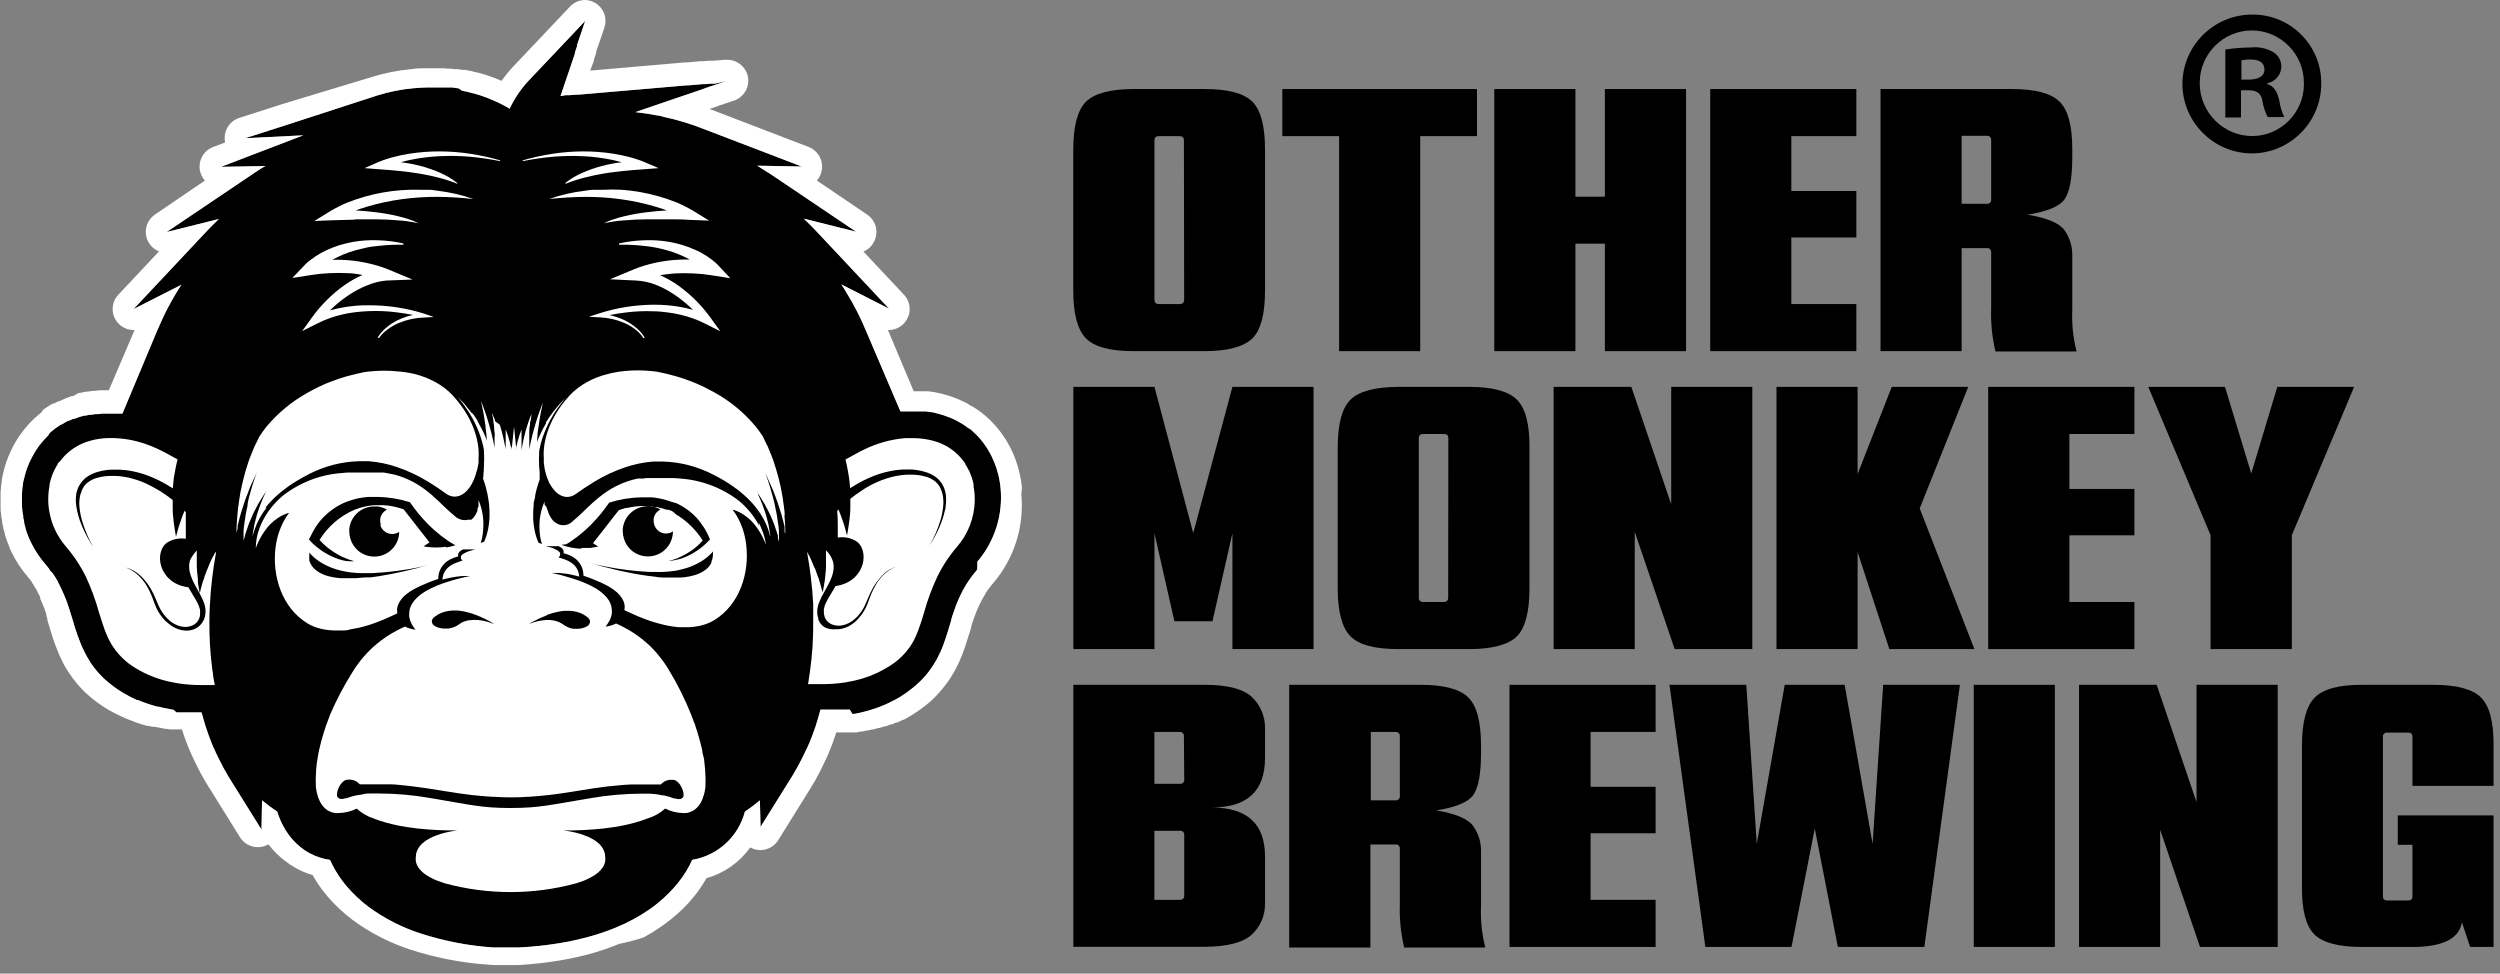
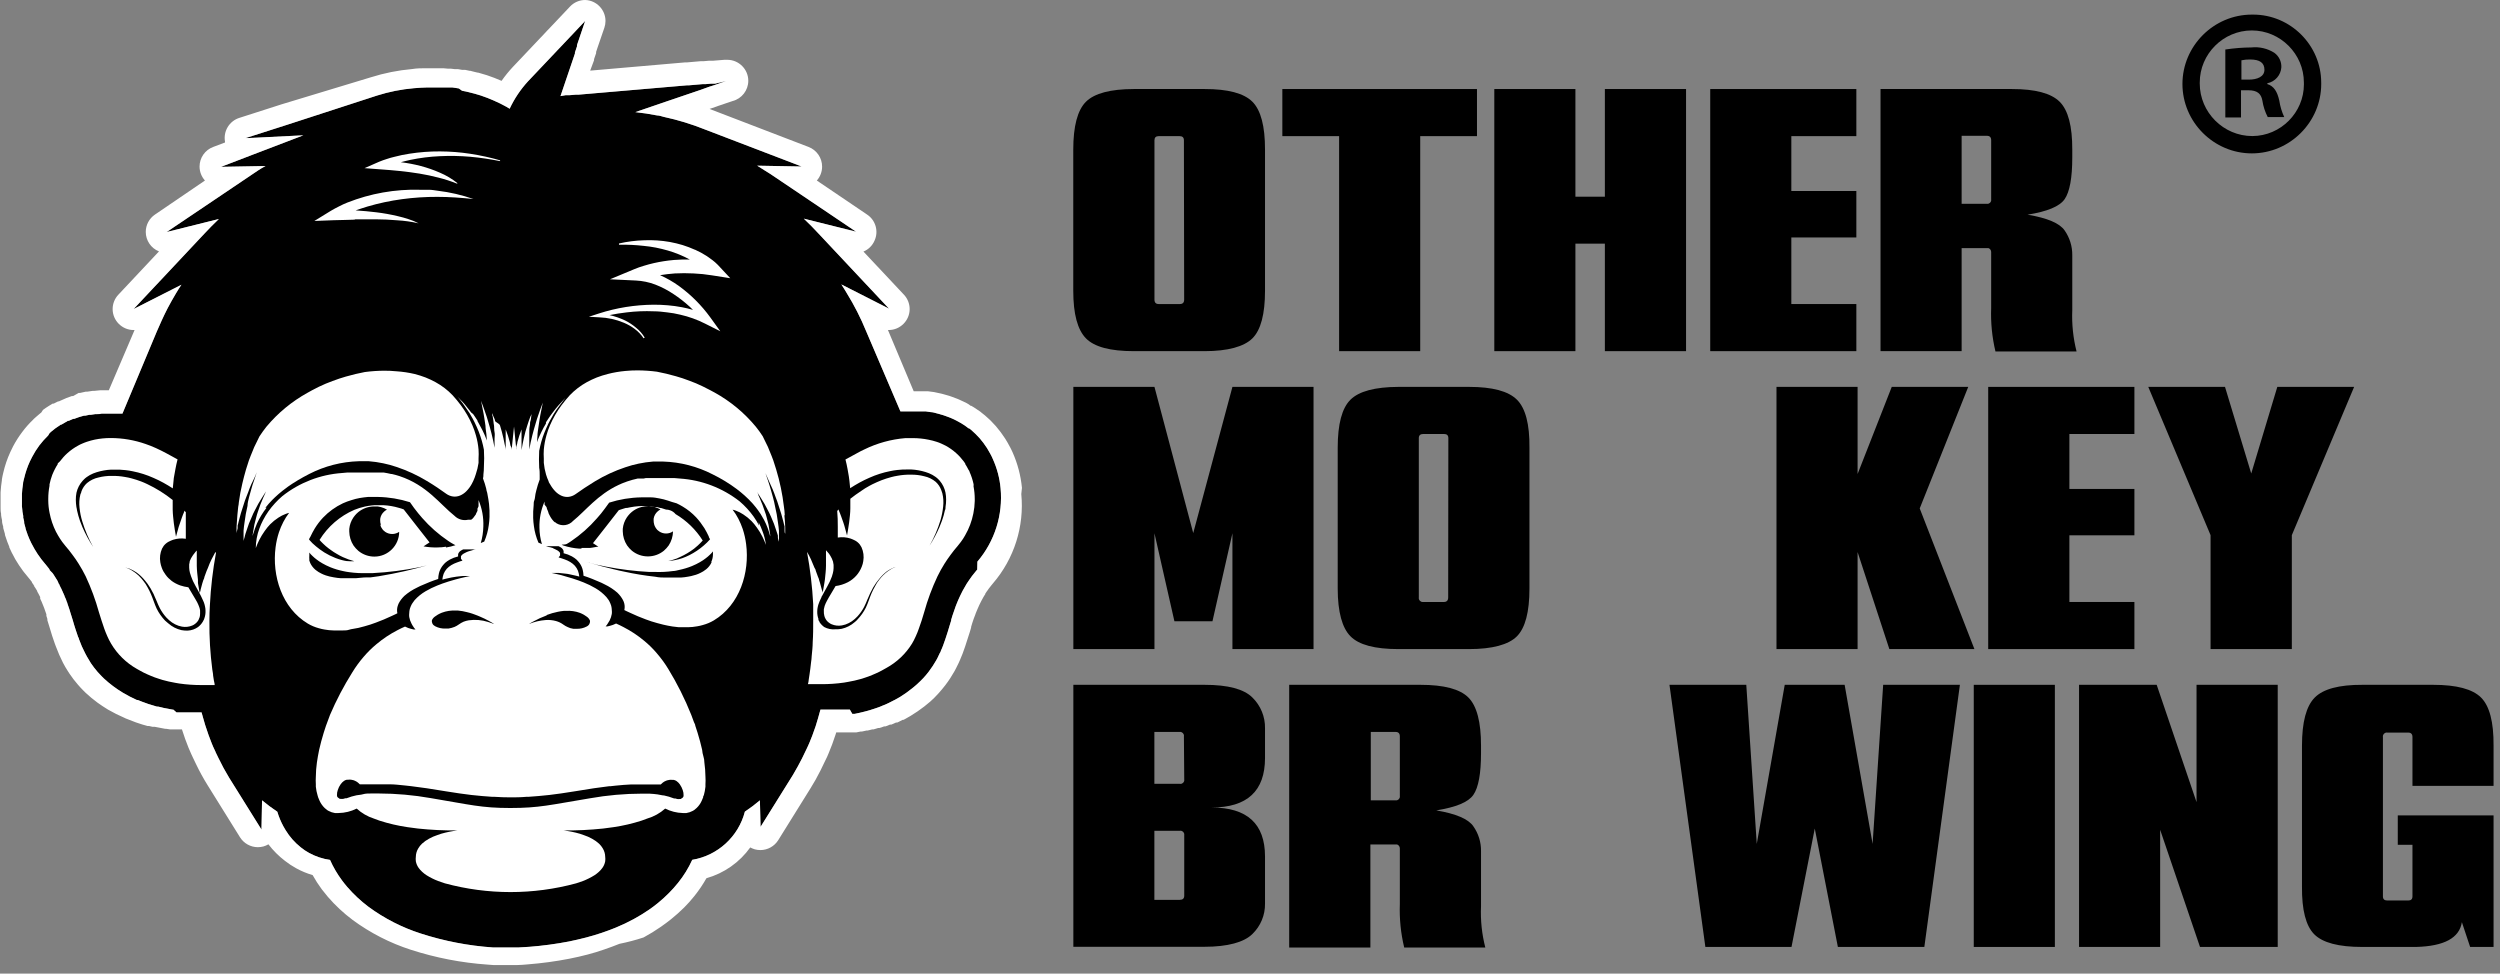
<svg xmlns="http://www.w3.org/2000/svg" width="100%" height="100%" viewBox="0 0 303 118" version="1.1" xml:space="preserve" style="fill-rule:evenodd;clip-rule:evenodd;stroke-linejoin:round;stroke-miterlimit:2;">
  <rect x="0" y="0" width="303" height="118" fill="#808080" stroke="none" />
  <g id="Layer_2">
    <g id="Layer_1-2">
      <path d="M118.44,69.03L118.21,69.31L117.81,69.81L117.59,70.12C117.54,70.184 117.493,70.251 117.45,70.32C117.38,70.41 117.32,70.51 117.26,70.6L117.13,70.8L117,71.03C116.767,71.411 116.556,71.805 116.37,72.21C116.28,72.39 116.2,72.58 116.12,72.76C116.04,72.95 115.96,73.13 115.89,73.32L115.81,73.53C115.68,73.9 115.55,74.27 115.43,74.63L115.28,75.13L115.28,75.22C115.23,75.39 115.18,75.56 115.12,75.73C114.95,76.3 114.78,76.88 114.58,77.45C114.38,78.02 114.24,78.45 114.03,78.88C114.03,78.97 113.95,79.07 113.9,79.16C113.85,79.25 113.72,79.54 113.63,79.73L113.48,80.01C113.211,80.486 112.91,80.944 112.58,81.38C112.371,81.658 112.147,81.925 111.91,82.18C111.66,82.44 111.4,82.7 111.11,82.96C110.82,83.22 110.72,83.29 110.51,83.46C110.062,83.824 109.591,84.158 109.1,84.46L108.5,84.8L108.3,84.9C108.169,84.98 108.032,85.05 107.89,85.11L107.65,85.23L107.28,85.4L107.02,85.5L106.67,85.65L106.4,85.75L106.05,85.87L105.77,85.96L105.43,86.07L105.15,86.15L104.81,86.24L104.53,86.31L104.2,86.39L103.91,86.45L103.59,86.52L103.3,86.52L103,86L99.44,86C99.24,86.74 99.05,87.4 98.86,88C98.57,88.86 98.31,89.54 98.11,90L97.93,90.41L97.74,90.81C97.58,91.16 97.4,91.53 97.21,91.91C96.88,92.55 96.52,93.23 96.11,93.91L92.18,100.21L92.1,97C91.52,97.491 90.912,97.948 90.28,98.37C89.495,101.4 86.988,103.695 83.9,104.21C83.444,105.213 82.863,106.154 82.17,107.01C81.834,107.428 81.477,107.828 81.1,108.21C80.676,108.641 80.229,109.048 79.76,109.43C79.43,109.7 79.08,109.97 78.7,110.23C78.097,110.645 77.473,111.029 76.83,111.38C76.107,111.775 75.363,112.128 74.6,112.44C74.06,112.66 73.5,112.87 72.9,113.07C72.3,113.27 71.68,113.46 71.02,113.63C70.36,113.8 69.68,113.96 68.95,114.11C67.383,114.411 65.801,114.624 64.21,114.75L62.89,114.83L59.72,114.83C56.763,114.625 53.841,114.06 51.02,113.15C48.742,112.421 46.597,111.327 44.67,109.91C43.723,109.198 42.854,108.387 42.08,107.49C41.85,107.22 41.64,106.96 41.45,106.7C40.877,105.929 40.39,105.098 40,104.22C39.113,104.094 38.256,103.809 37.47,103.38C37.117,103.188 36.782,102.964 36.47,102.71C35.734,102.129 35.107,101.421 34.62,100.62C34.52,100.47 34.43,100.31 34.35,100.16C34.043,99.594 33.795,98.997 33.61,98.38C32.969,97.953 32.352,97.493 31.76,97L31.69,100.54L27.76,94.24C27.294,93.475 26.867,92.688 26.48,91.88L26.13,91.16C26.13,91.09 25.91,90.73 25.66,90.09C25.41,89.45 25.16,88.81 24.87,87.88C24.77,87.57 24.68,87.24 24.58,86.88L24.43,86.34L21.39,86.34L21,86L20.89,86L19.79,85.79L19.6,85.74L19.17,85.64L19.02,85.64C18.66,85.54 18.3,85.43 17.94,85.31L17.78,85.25C17.42,85.13 17.06,84.99 16.7,84.84L16.59,84.84C16.003,84.577 15.432,84.28 14.88,83.95C14.06,83.456 13.293,82.88 12.59,82.23C12.5,82.14 12.41,82.06 12.33,81.97C12.25,81.88 11.99,81.62 11.84,81.45C11.69,81.28 11.54,81.09 11.4,80.91C11.26,80.73 11.13,80.55 11.01,80.37L10.79,80C10.62,79.73 10.46,79.45 10.32,79.17C10.029,78.619 9.778,78.047 9.57,77.46C9.57,77.37 9.5,77.27 9.46,77.18C9.36,76.89 9.27,76.6 9.17,76.32C9.07,76.04 8.93,75.55 8.82,75.17L8.61,74.5C8.591,74.425 8.568,74.352 8.54,74.28L8.42,73.88C8.392,73.812 8.369,73.741 8.35,73.67L8.17,73.15C8.17,73.05 8.09,72.95 8.06,72.85C8.03,72.75 8,72.6 7.93,72.5C7.86,72.4 7.84,72.27 7.79,72.15C7.761,72.075 7.727,72.001 7.69,71.93C7.63,71.77 7.55,71.62 7.48,71.46L7.43,71.35C7.411,71.305 7.387,71.261 7.36,71.22L7.21,70.91C7.21,70.91 7.21,70.82 7.13,70.77L7,70.46L6.93,70.33L6.66,69.9L6.45,69.57L6.36,69.45L6,69.08L6,69C5.89,68.85 5.77,68.7 5.65,68.56L5.42,68.28C5.28,68.12 5.15,67.96 5.02,67.79L4.62,67.23L4.55,67.13C4.431,66.959 4.32,66.782 4.22,66.6L4.15,66.48C4.055,66.325 3.968,66.165 3.89,66C3.812,65.835 3.84,65.91 3.81,65.86C3.78,65.81 3.63,65.49 3.55,65.3C3.47,65.12 3.4,64.94 3.33,64.76C3.26,64.58 3.33,64.66 3.28,64.61C3.21,64.437 3.149,64.26 3.1,64.08C3.096,64.06 3.096,64.04 3.1,64.02C3.04,63.81 2.98,63.61 2.93,63.4L2.93,63.28C2.93,63.11 2.85,62.93 2.82,62.76C2.79,62.59 2.82,62.68 2.82,62.64C2.82,62.43 2.75,62.22 2.72,62.01L2.72,61.96C2.69,61.764 2.67,61.568 2.66,61.37C2.65,61.172 2.66,61.29 2.66,61.25L2.66,59.94C2.656,59.917 2.656,59.893 2.66,59.87C2.678,59.461 2.721,59.054 2.79,58.65C2.79,58.42 2.88,58.18 2.93,57.95C3.09,57.263 3.318,56.593 3.61,55.95C3.7,55.75 3.8,55.56 3.9,55.37C4.156,54.881 4.45,54.412 4.78,53.97C5.104,53.548 5.458,53.151 5.84,52.78L6,52.51L6.19,52.33L6.47,52.11L6.54,52.05L6.73,51.9L7.28,51.53L7.38,51.46L7.45,51.46C7.533,51.404 7.62,51.354 7.71,51.31L7.88,51.21L8.23,51L8.34,51L8.86,50.77L8.98,50.77L9.5,50.58L9.65,50.53L10.17,50.38L10.33,50.38L10.85,50.27L11.04,50.27L11.56,50.19L11.77,50.19C11.95,50.19 12.13,50.19 12.32,50.13L14.84,50.13L19,40.19C19.38,39.31 19.81,38.34 20.32,37.35C20.63,36.76 20.97,36.16 21.32,35.57C21.53,35.21 21.75,34.86 21.99,34.51L16.2,37.45L24.78,28.31C25.31,27.75 25.89,27.14 26.53,26.54L20.2,28.12L30.59,21.12C31.08,20.79 31.59,20.43 32.18,20.12L26.79,20.22L30.62,18.75L36.77,16.4L30.13,16.73L29.78,16.73L34.9,15.09L45.7,11.58C47.153,11.12 48.652,10.821 50.17,10.69C50.703,10.643 51.233,10.613 51.76,10.6L54.82,10.6L55.17,10.65L55.61,10.72L56,11L56.46,11.09L56.76,11.16L57.27,11.29L57.51,11.35L58.25,11.57L59.06,11.86C59.59,12.07 60.12,12.3 60.63,12.55L61.39,12.95L61.77,13.18C62.339,11.963 63.091,10.84 64,9.85L67.43,6.23L67.55,6.1L68.21,5.41L68.34,5.27L68.66,4.93L68.87,4.71L70.92,2.54L70.13,4.88L70.05,5.11L69.93,5.47L69.93,5.62L69.68,6.36L69.68,6.49L67.93,11.65C68.15,11.6 68.36,11.57 68.55,11.54L69,11.54L69.83,11.47L70.16,11.47L83.29,10.34L83.52,10.34L85.13,10.2L85.48,10.2L86.17,10.14L86.67,10.14L88,9.82L87.06,10.15L86.72,10.27L86.26,10.42L86,10.5L85,10.86L84.86,10.91L80.77,12.3L77,13.59C77.91,13.69 78.79,13.82 79.63,13.99C79.91,13.99 80.19,14.1 80.46,14.17C82.167,14.536 83.84,15.048 85.46,15.7L97.16,20.18L91.77,20.08C92.34,20.43 92.87,20.79 93.36,21.08L103.75,28.08L97.42,26.5C98.06,27.1 98.65,27.71 99.17,28.27L107.75,37.41L101.97,34.47C102.2,34.82 102.42,35.17 102.63,35.53C103.539,37.003 104.325,38.548 104.98,40.15L109.13,49.86L110.11,49.86C110.3,49.85 110.49,49.85 110.68,49.86L112.19,49.86C112.398,49.879 112.605,49.91 112.81,49.95C113.07,49.95 113.33,50.05 113.58,50.11L113.81,50.17L114.32,50.32L114.58,50.41L115.07,50.59L115.29,50.68C115.52,50.78 115.74,50.88 115.96,51C116.067,51.051 116.17,51.107 116.27,51.17L116.54,51.32L116.64,51.39C116.807,51.485 116.968,51.592 117.12,51.71L117.2,51.77L117.38,51.91L117.45,51.91L117.69,52.09L118.09,52.46L118.22,52.58C118.4,52.75 118.56,52.93 118.73,53.11C119.054,53.485 119.352,53.883 119.62,54.3C119.76,54.53 119.9,54.77 120.03,55.01C120.16,55.25 120.25,55.43 120.34,55.65C120.842,56.764 121.157,57.953 121.27,59.17C121.573,62.393 120.558,65.605 118.46,68.07L118.44,69.03Z" />
      <path d="M3.9,51L4,50.89L3.9,51" style="fill:white;fill-rule:nonzero;" />
      <path d="M42.93,26.58L45.54,26.58C46.41,26.58 47.28,26.63 48.14,26.7C49.016,26.749 49.885,26.873 50.74,27.07C50.347,26.861 49.935,26.69 49.51,26.56C49.09,26.42 48.66,26.3 48.22,26.2C47.356,25.993 46.482,25.836 45.6,25.73C44.77,25.62 43.94,25.56 43.1,25.5C43.58,25.33 44.1,25.17 44.54,25.03C45.909,24.629 47.306,24.332 48.72,24.14C50.145,23.947 51.582,23.853 53.02,23.86C54.46,23.86 55.91,23.97 57.38,24.12C55.984,23.632 54.539,23.296 53.07,23.12C52.7,23.07 52.33,23 52,23L50.88,23C50.136,22.977 49.392,22.993 48.65,23.05C47.154,23.16 45.673,23.421 44.23,23.83C43.51,24.03 42.8,24.28 42.1,24.55C41.75,24.69 41.4,24.85 41.1,25.01C40.8,25.17 40.43,25.34 40.1,25.55L38.1,26.78L40.45,26.69C41.32,26.69 42.19,26.63 43.06,26.62" style="fill:white;fill-rule:nonzero;" />
      <path d="M47.34,20.62L48.51,20.73C48.9,20.78 49.29,20.81 49.68,20.87C50.07,20.93 50.46,20.98 50.84,21.04C51.62,21.17 52.39,21.33 53.15,21.53C53.923,21.722 54.682,21.97 55.42,22.27L55.42,22.18C54.779,21.671 54.073,21.25 53.32,20.93C52.569,20.601 51.793,20.33 51,20.12C50.205,19.913 49.396,19.759 48.58,19.66C48.96,19.56 49.34,19.46 49.72,19.38C50.899,19.134 52.097,18.984 53.3,18.93C54.534,18.87 55.77,18.894 57,19C58.212,19.111 59.417,19.288 60.61,19.53L60.61,19.43C59.428,19.091 58.225,18.827 57.01,18.64C55.792,18.453 54.562,18.356 53.33,18.35C52.088,18.343 50.847,18.437 49.62,18.63C49.003,18.722 48.392,18.849 47.79,19.01C47.483,19.081 47.179,19.168 46.88,19.27C46.57,19.37 46.29,19.46 45.96,19.6L44.18,20.38L46.18,20.53L47.34,20.62Z" style="fill:white;fill-rule:nonzero;" />
-       <path d="M39.9,33.11C40.649,33.07 41.401,33.07 42.15,33.11C42.75,33.11 43.35,33.22 43.94,33.32C43.135,33.679 42.368,34.118 41.65,34.63C40.916,35.159 40.227,35.748 39.59,36.39C38.949,37.028 38.36,37.717 37.83,38.45L36.62,40.13L38.47,39.2C39.423,38.721 40.43,38.358 41.47,38.12C41.993,37.992 42.524,37.898 43.06,37.84C43.6,37.77 44.15,37.73 44.69,37.71C45.782,37.663 46.875,37.707 47.96,37.84C48.66,37.92 49.36,38.03 50.05,38.17C49.401,38.314 48.77,38.532 48.17,38.82C47.689,39.058 47.239,39.353 46.83,39.7C46.414,40.037 46.058,40.443 45.78,40.9L45.92,40.98C46.221,40.568 46.586,40.207 47,39.91C47.411,39.603 47.857,39.348 48.33,39.15C49.281,38.747 50.298,38.524 51.33,38.49L52.58,38.42L51.36,38C49.204,37.329 46.958,36.992 44.7,37C44.13,37 43.56,37 43,37.07C42.429,37.12 41.862,37.2 41.3,37.31C40.855,37.393 40.414,37.5 39.98,37.63L40.37,37.26C40.99,36.683 41.659,36.161 42.37,35.7C43.057,35.242 43.791,34.86 44.56,34.56C45.293,34.256 46.069,34.067 46.86,34L50,33.88L47.07,32.66C46.678,32.498 46.277,32.358 45.87,32.24C45.48,32.12 45.08,32.01 44.68,31.92C43.88,31.738 43.068,31.611 42.25,31.54C41.568,31.483 40.884,31.467 40.2,31.49L40.27,31.49C41.134,31.01 42.05,30.631 43,30.36C43.47,30.22 44,30.12 44.43,30.01C44.86,29.9 45.43,29.85 45.9,29.8C46.896,29.688 47.898,29.641 48.9,29.66L48.9,29.51C47.895,29.279 46.87,29.149 45.84,29.12C44.799,29.075 43.756,29.146 42.73,29.33C42.21,29.43 41.73,29.55 41.19,29.7C40.682,29.859 40.184,30.049 39.7,30.27C39.206,30.487 38.731,30.744 38.28,31.04C38.05,31.19 37.83,31.35 37.61,31.52L37.28,31.78C37.17,31.88 37.08,31.96 36.95,32.1L35.43,33.69L37.66,33.34C38.401,33.218 39.149,33.142 39.9,33.11" style="fill:white;fill-rule:nonzero;" />
      <path d="M26.1,66.92C25.93,67.22 25.77,67.52 25.62,67.83C25.47,68.14 25.33,68.46 25.2,68.83C25.14,68.95 25.09,69.07 25.04,69.2L24.77,69.94C24.77,70.07 24.69,70.19 24.64,70.32L24.52,70.7L24.31,71.48C24.31,71.61 24.24,71.74 24.2,71.87C24.13,71.47 24.05,71.07 23.99,70.66L23.99,70.25C23.93,69.71 23.86,69.15 23.85,68.59L23.85,66.72L23.71,66.87L23.46,67.19L23.34,67.36C23.201,67.559 23.087,67.774 23,68C23,68.13 22.95,68.26 22.93,68.4C22.925,68.467 22.925,68.533 22.93,68.6C22.925,68.667 22.925,68.733 22.93,68.8C22.936,69.009 22.966,69.217 23.02,69.42C23.056,69.559 23.099,69.696 23.15,69.83C23.193,69.971 23.246,70.108 23.31,70.24L23.4,70.45C23.6,70.86 23.83,71.26 24.06,71.68C24.14,71.82 24.22,71.96 24.29,72.11C24.36,72.26 24.36,72.25 24.4,72.33C24.44,72.41 24.54,72.62 24.61,72.78C24.68,72.94 24.68,72.93 24.71,73.01C24.74,73.09 24.76,73.17 24.79,73.26L24.85,73.51C24.89,73.684 24.91,73.862 24.91,74.04C24.92,74.357 24.869,74.672 24.76,74.97C24.651,75.268 24.76,75.06 24.71,75.1C24.673,75.186 24.629,75.27 24.58,75.35C24.43,75.602 24.233,75.823 24,76C23.635,76.257 23.205,76.406 22.76,76.43C22.499,76.441 22.237,76.42 21.98,76.37C21.402,76.237 20.866,75.962 20.42,75.57L20.23,75.41L20,75.21C19.599,74.788 19.262,74.31 19,73.79C18.94,73.65 18.87,73.5 18.81,73.35L18.64,72.9C18.53,72.61 18.43,72.31 18.3,72.02C18.179,71.736 18.043,71.459 17.89,71.19L17.65,70.78L17.37,70.4C17.085,70.022 16.748,69.685 16.37,69.4L15.98,69.14C15.677,68.953 15.346,68.814 15,68.73C14.765,68.695 14.525,68.695 14.29,68.73C14.929,68.676 15.571,68.816 16.13,69.13C16.272,69.204 16.409,69.287 16.54,69.38C16.934,69.664 17.287,70.001 17.59,70.38L17.89,70.76L18.15,71.16C18.242,71.293 18.322,71.433 18.39,71.58L18.62,72L18.71,72.22L19,72.88L19.09,73.1L19.18,73.31L19.38,73.73C19.596,74.135 19.861,74.511 20.17,74.85C20.273,74.964 20.383,75.071 20.5,75.17C20.719,75.369 20.965,75.537 21.23,75.67C21.491,75.805 21.771,75.899 22.06,75.95C22.481,76.025 22.916,75.977 23.31,75.81C23.436,75.757 23.554,75.687 23.66,75.6C23.765,75.52 23.86,75.425 23.94,75.32L24.05,75.16C24.11,75.041 24.16,74.917 24.2,74.79C24.232,74.659 24.249,74.525 24.25,74.39C24.255,74.323 24.255,74.257 24.25,74.19C24.256,74.123 24.256,74.057 24.25,73.99C24.232,73.85 24.199,73.713 24.15,73.58C24.076,73.375 23.989,73.174 23.89,72.98C23.82,72.84 23.74,72.71 23.66,72.58C23.58,72.45 23.39,72.12 23.25,71.89L22.83,71.18C22.49,71.135 22.155,71.058 21.83,70.95C21.645,70.882 21.464,70.802 21.29,70.71C21.123,70.622 20.962,70.522 20.81,70.41C20.67,70.301 20.536,70.184 20.41,70.06C20.289,69.939 20.179,69.809 20.08,69.67C19.981,69.54 19.891,69.403 19.81,69.26C19.731,69.119 19.664,68.972 19.61,68.82C19.527,68.604 19.467,68.379 19.43,68.15C19.334,67.588 19.407,67.01 19.64,66.49C19.699,66.376 19.766,66.265 19.84,66.16C19.996,65.961 20.189,65.794 20.41,65.67L20.7,65.53L20.98,65.42C21.477,65.26 22.004,65.219 22.52,65.3L22.52,62.07L22.33,61.89C22.334,61.93 22.334,61.97 22.33,62.01C22.22,62.25 22.13,62.5 22.04,62.74C21.95,62.98 21.86,63.24 21.78,63.5C21.7,63.76 21.69,63.75 21.65,63.88C21.54,64.26 21.44,64.65 21.33,65.05C21.25,64.52 21.13,63.98 21.07,63.43C21.01,62.88 20.94,62.33 20.93,61.77L20.93,60.6C19.978,59.839 18.941,59.191 17.84,58.67C17.6,58.55 17.35,58.45 17.1,58.35C16.723,58.207 16.339,58.084 15.95,57.98C15.69,57.908 15.426,57.851 15.16,57.81C14.626,57.712 14.083,57.668 13.54,57.68C13.001,57.672 12.463,57.736 11.94,57.87C11.425,57.979 10.944,58.212 10.54,58.55C10.239,58.825 10.01,59.168 9.87,59.55C9.87,59.67 9.78,59.8 9.74,59.93C9.611,60.46 9.577,61.008 9.64,61.55C9.696,62.106 9.806,62.655 9.97,63.19C10.297,64.268 10.74,65.307 11.29,66.29C10.794,65.534 10.363,64.738 10,63.91C9.89,63.65 9.79,63.38 9.69,63.12C9.549,62.714 9.432,62.3 9.34,61.88C9.34,61.74 9.28,61.6 9.26,61.45C9.216,61.165 9.193,60.878 9.19,60.59C9.186,60.295 9.213,60 9.27,59.71C9.389,59.183 9.641,58.694 10,58.29C10.048,58.229 10.102,58.172 10.16,58.12C10.267,58.01 10.384,57.909 10.51,57.82C10.755,57.642 11.02,57.495 11.3,57.38L11.72,57.23C12.005,57.141 12.296,57.071 12.59,57.02C12.877,56.967 13.168,56.934 13.46,56.92L13.9,56.92C14.341,56.91 14.782,56.93 15.22,56.98C15.512,57.012 15.803,57.059 16.09,57.12C16.954,57.291 17.796,57.559 18.6,57.92L19.21,58.2C19.61,58.4 20,58.61 20.38,58.84L20.94,59.19L21.03,58.3C21.03,58.06 21.09,57.82 21.13,57.58C21.17,57.34 21.21,57.1 21.26,56.86C21.33,56.47 21.42,56.07 21.52,55.68L20.83,55.3L20.15,54.93C19.73,54.7 19.31,54.5 18.9,54.31C18.489,54.122 18.068,53.955 17.64,53.81C16.293,53.339 14.877,53.096 13.45,53.09L13.35,53.09C12.725,53.093 12.102,53.156 11.49,53.28C11.169,53.349 10.852,53.436 10.54,53.54C10.35,53.6 10.16,53.68 9.97,53.76C9.794,53.831 9.624,53.915 9.46,54.01C8.996,54.262 8.563,54.567 8.17,54.92C7.993,55.077 7.827,55.243 7.67,55.42C7.523,55.593 7.383,55.763 7.25,55.93L7,56.16L7,56.25C6.93,56.36 6.86,56.47 6.8,56.58C6.74,56.69 6.68,56.79 6.63,56.9L6.49,57.19C6.43,57.31 6.38,57.44 6.33,57.56C6.191,57.935 6.081,58.319 6,58.71L6,58.88C5.9,59.397 5.85,59.923 5.85,60.45C5.845,60.523 5.845,60.597 5.85,60.67C5.854,61.174 5.907,61.676 6.01,62.17C6.162,62.958 6.421,63.722 6.78,64.44C6.86,64.59 6.94,64.74 7.03,64.89C7.188,65.166 7.362,65.433 7.55,65.69L7.93,66.17C8.09,66.35 8.24,66.53 8.38,66.71L8.79,67.25C9.06,67.6 9.3,67.96 9.52,68.31C9.838,68.81 10.129,69.328 10.39,69.86C11.043,71.26 11.578,72.711 11.99,74.2C12.21,74.9 12.41,75.56 12.64,76.2C12.75,76.52 12.88,76.82 13.01,77.12C13.14,77.42 13.29,77.71 13.46,78C14.215,79.281 15.295,80.34 16.59,81.07L17,81.3C17.278,81.459 17.566,81.603 17.86,81.73L18.3,81.92C18.604,82.05 18.914,82.163 19.23,82.26L19.7,82.41C20.194,82.55 20.694,82.664 21.2,82.75L21.72,82.84C22.627,82.971 23.543,83.034 24.46,83.03L26.02,83.03C26.02,82.84 25.95,82.65 25.92,82.46L25.83,81.88C25.83,81.64 25.76,81.39 25.73,81.14C25.476,79.187 25.359,77.219 25.38,75.25C25.38,74.617 25.4,73.977 25.44,73.33C25.544,71.202 25.792,69.084 26.18,66.99" style="fill:white;fill-rule:nonzero;" />
      <path d="M32.16,61.55C32.293,61.383 32.433,61.213 32.58,61.04C32.727,60.867 32.887,60.697 33.06,60.53L33.33,60.27C33.603,60.01 33.903,59.75 34.23,59.49C34.45,59.31 34.68,59.14 34.92,58.97C35.16,58.8 35.68,58.45 36.11,58.2C36.54,57.95 36.99,57.69 37.49,57.44C39.351,56.487 41.4,55.961 43.49,55.9L44.7,55.9C45.285,55.946 45.866,56.03 46.44,56.15C46.985,56.262 47.523,56.409 48.05,56.59C49.336,57.018 50.571,57.588 51.73,58.29C52.66,58.84 53.45,59.39 54.09,59.85C54.338,60.028 54.627,60.141 54.93,60.18C55.212,60.21 55.498,60.169 55.76,60.06C56.049,59.936 56.311,59.756 56.53,59.53C56.786,59.268 57.005,58.972 57.18,58.65C57.248,58.534 57.308,58.414 57.36,58.29C57.483,58.024 57.587,57.75 57.67,57.47C57.823,57.025 57.933,56.566 58,56.1L58,55.58C58.024,55.217 58.024,54.853 58,54.49C57.949,53.904 57.842,53.325 57.68,52.76C57.567,52.351 57.427,51.95 57.26,51.56C56.889,50.69 56.416,49.867 55.85,49.11C55.537,48.69 55.203,48.286 54.85,47.9C54.249,47.271 53.554,46.738 52.79,46.32C52.398,46.106 51.994,45.916 51.58,45.75C51.149,45.585 50.708,45.444 50.26,45.33C49.534,45.159 48.795,45.049 48.05,45C47.552,44.951 47.051,44.928 46.55,44.93C45.771,44.935 44.993,44.988 44.22,45.09C43.49,45.23 42.72,45.41 41.92,45.64C41.387,45.793 40.847,45.973 40.3,46.18L39.48,46.5C38.93,46.73 38.38,47 37.84,47.29L37.28,47.6C35.371,48.654 33.675,50.054 32.28,51.73C31.98,52.11 31.7,52.5 31.44,52.9L31.07,53.66L30.81,54.19L30.59,54.73C30.52,54.91 30.45,55.09 30.37,55.27L30.16,55.82L29.81,56.92C29.65,57.48 29.5,58.04 29.37,58.6C29.28,58.97 29.2,59.35 29.13,59.72C29.06,60.09 29,60.48 28.95,60.86C28.95,61.05 28.9,61.24 28.87,61.43C28.84,61.62 28.8,62.1 28.77,62.43C28.74,62.76 28.69,63.43 28.67,63.85L28.67,64.62C28.67,64.49 28.73,64.36 28.75,64.24L28.8,64.02L28.8,63.7L28.87,63.45L28.93,63.2L29.04,62.78L29.2,62.19L29.52,61.19C29.619,60.851 29.736,60.517 29.87,60.19C30,59.86 30.13,59.54 30.25,59.19C30.37,58.84 30.53,58.55 30.68,58.24C30.83,57.93 30.98,57.61 31.12,57.24L30.79,58.24C30.67,58.57 30.56,58.89 30.47,59.24C30.38,59.59 30.28,59.9 30.19,60.24C30.1,60.58 30,61 30,61.3L29.79,62.3L29.64,63.3L29.57,63.8L29.52,64.31L29.52,65.62C29.52,65.45 29.61,65.27 29.65,65.09L29.7,64.88L29.76,64.67L29.9,64.25L30.18,63.43L30.53,62.62L30.7,62.22L30.9,61.83L31.31,61.05C31.46,60.8 31.61,60.55 31.77,60.3C31.93,60.05 32.09,59.81 32.24,59.56C32.18,59.69 32.13,59.83 32.07,59.96L31.89,60.35C31.78,60.62 31.66,60.88 31.56,61.15L31.28,61.95L31.15,62.35L31.04,62.76L30.83,63.58L30.69,64.41L30.62,64.82L30.62,65C30.62,64.84 30.71,64.66 30.77,64.47C30.83,64.28 30.85,64.21 30.9,64.07C30.95,63.93 31.05,63.66 31.15,63.44C31.461,62.761 31.851,62.12 32.31,61.53" style="fill:white;fill-rule:nonzero;" />
-       <path d="M75.32,23C74.574,22.96 73.826,22.96 73.08,23L71.97,23C71.6,23 71.22,23.07 70.86,23.12C69.391,23.294 67.946,23.63 66.55,24.12C68.01,23.97 69.46,23.87 70.9,23.86C72.338,23.853 73.775,23.946 75.2,24.14C76.614,24.331 78.011,24.628 79.38,25.03C79.86,25.17 80.38,25.33 80.82,25.5C79.99,25.56 79.15,25.62 78.32,25.73C77.438,25.836 76.564,25.993 75.7,26.2C75.27,26.3 74.84,26.42 74.42,26.56C73.993,26.687 73.581,26.857 73.19,27.07C74.041,26.872 74.908,26.748 75.78,26.7C76.65,26.63 77.51,26.58 78.38,26.58L80.99,26.58C81.86,26.58 82.73,26.58 83.6,26.65L85.95,26.74L83.95,25.51C83.59,25.3 83.27,25.14 82.95,24.97C82.63,24.8 82.27,24.65 81.95,24.51C81.249,24.234 80.535,23.994 79.81,23.79C78.345,23.372 76.84,23.107 75.32,23" style="fill:white;fill-rule:nonzero;" />
      <path d="M21.69,54.87L21.69,55C21.694,54.974 21.694,54.946 21.69,54.92" style="fill:white;fill-rule:nonzero;" />
      <path d="M84.23,30.27C83.742,30.051 83.241,29.86 82.73,29.7C82.23,29.55 81.73,29.43 81.2,29.33C80.171,29.146 79.125,29.076 78.08,29.12C77.05,29.149 76.025,29.28 75.02,29.51L75.02,29.66C76.022,29.641 77.024,29.688 78.02,29.8C78.52,29.847 79.01,29.917 79.49,30.01C79.98,30.12 80.49,30.22 80.93,30.36C81.861,30.628 82.759,30.997 83.61,31.46L83.67,31.46C83.003,31.438 82.335,31.455 81.67,31.51C80.852,31.581 80.04,31.708 79.24,31.89C78.84,31.98 78.44,32.09 78.05,32.21C77.645,32.326 77.248,32.467 76.86,32.63L73.93,33.85L77.08,34C77.881,34.04 78.671,34.205 79.42,34.49C80.19,34.788 80.925,35.17 81.61,35.63C82.319,36.094 82.988,36.616 83.61,37.19L83.99,37.56C83.556,37.43 83.115,37.323 82.67,37.24C82.095,37.129 81.514,37.049 80.93,37C80.36,36.95 79.79,36.93 79.23,36.93C78.098,36.938 76.968,37.032 75.85,37.21C74.738,37.389 73.642,37.653 72.57,38L71.37,38.39L72.62,38.46C73.652,38.496 74.668,38.719 75.62,39.12C76.09,39.316 76.534,39.572 76.94,39.88C77.356,40.188 77.715,40.567 78,41L78.14,40.92C77.865,40.46 77.509,40.054 77.09,39.72C76.684,39.373 76.238,39.078 75.76,38.84C75.156,38.554 74.522,38.336 73.87,38.19C74.56,38.05 75.26,37.94 75.96,37.86C77.045,37.727 78.138,37.683 79.23,37.73C79.78,37.73 80.32,37.79 80.86,37.86C81.396,37.918 81.927,38.011 82.45,38.14C83.49,38.376 84.498,38.739 85.45,39.22L87.3,40.15L86.09,38.47C85.025,37.004 83.736,35.715 82.27,34.65C81.558,34.143 80.798,33.707 80,33.35C80.59,33.25 81.19,33.19 81.79,33.14C82.543,33.1 83.297,33.1 84.05,33.14C84.797,33.172 85.542,33.248 86.28,33.37L88.51,33.72L87,32.1L86.66,31.78L86.34,31.52C86.12,31.35 85.89,31.19 85.67,31.04C85.218,30.747 84.743,30.489 84.25,30.27" style="fill:white;fill-rule:nonzero;" />
-       <path d="M67,19C68.207,18.897 69.42,18.873 70.63,18.93C71.833,18.984 73.031,19.134 74.21,19.38C74.6,19.46 74.97,19.56 75.35,19.66C74.537,19.758 73.732,19.912 72.94,20.12C72.147,20.33 71.371,20.601 70.62,20.93C69.864,21.25 69.154,21.671 68.51,22.18L68.57,22.27C69.305,21.971 70.06,21.724 70.83,21.53C71.59,21.33 72.37,21.17 73.14,21.04C73.53,20.98 73.91,20.91 74.3,20.87C74.69,20.83 75.08,20.78 75.47,20.73L76.64,20.62L77.82,20.53L79.82,20.38L78,19.6C77.699,19.474 77.392,19.364 77.08,19.27C76.78,19.17 76.48,19.08 76.18,19.01C75.57,18.85 74.96,18.73 74.34,18.63C73.116,18.437 71.879,18.344 70.64,18.35C69.405,18.356 68.171,18.453 66.95,18.64C65.738,18.826 64.539,19.09 63.36,19.43L63.36,19.53C64.563,19.288 65.778,19.111 67,19" style="fill:white;fill-rule:nonzero;" />
      <path d="M92,63.7C91.805,63.322 91.585,62.958 91.34,62.61C90.852,61.931 90.285,61.313 89.65,60.77C87.57,59.14 85.047,58.174 82.41,58L81.72,57.94L79.6,57.94C79.413,57.93 79.227,57.93 79.04,57.94L78.28,57.94L78,58L77.28,58L77,58.07L76.67,58.15L76.41,58.23L76.18,58.3L75.99,58.36L75.76,58.45L75.59,58.51L75.36,58.6L75.21,58.67L74.98,58.77C72.41,59.97 70.98,61.9 69.46,63.13C68.953,63.694 68.11,63.82 67.46,63.43L67.28,63.29L67.23,63.29L67.09,63.16C67.031,63.101 66.978,63.038 66.93,62.97C66.882,62.914 66.838,62.853 66.8,62.79L66.68,62.59L66.56,62.36L66.47,62.17L66.47,62.12C66.47,62.07 66.35,61.81 66.29,61.67C66.23,61.53 66.29,61.67 66.29,61.62L66.23,61.45L66,61.16L66,61.02C66,60.98 66,61.02 66,61.02L66,60.79C65.565,61.785 65.353,62.864 65.38,63.95C65.387,64.627 65.488,65.301 65.68,65.95L65.48,65.86L65.26,65.77C65.119,65.446 65.002,65.112 64.91,64.77C64.82,64.442 64.753,64.108 64.71,63.77C64.66,63.439 64.63,63.105 64.62,62.77C64.604,62.249 64.624,61.728 64.68,61.21C64.68,61.01 64.68,60.82 64.76,60.64C64.84,60.46 64.85,60.1 64.9,59.86C64.95,59.62 64.97,59.54 65.01,59.4C65.116,58.965 65.25,58.538 65.41,58.12L65.41,57.63C65.41,57.31 65.41,57 65.35,56.7C65.314,56.014 65.314,55.326 65.35,54.64C65.42,54.27 65.51,53.9 65.61,53.53C65.71,53.16 65.84,52.8 65.98,52.44C66.06,52.25 66.13,52.06 66.22,51.87C66.31,51.68 66.39,51.5 66.48,51.31C66.57,51.12 66.77,50.76 66.93,50.49L67.08,50.22C67.29,49.86 67.54,49.53 67.77,49.22C67.89,49.05 68.02,48.88 68.15,48.72C68.28,48.56 68.4,48.39 68.53,48.22C68.25,48.53 67.95,48.83 67.68,49.14C67.41,49.45 67.27,49.63 67.08,49.88C67.011,49.959 66.948,50.043 66.89,50.13L66.7,50.39L66.52,50.65C66.4,50.82 66.28,51 66.17,51.18L66.17,51.25C66.172,51.277 66.172,51.303 66.17,51.33C65.98,51.64 65.81,51.96 65.63,52.33C65.45,52.7 65.44,52.74 65.34,52.95C65.24,53.16 65.16,53.38 65.08,53.6L65.14,52.82C65.14,52.48 65.21,52.14 65.25,51.82L65.4,50.82L65.49,50.29C65.583,49.79 65.683,49.29 65.79,48.79L65.49,49.59L65.21,50.4L65.15,50.58L65.09,50.75L64.94,51.25C64.79,51.74 64.65,52.25 64.52,52.75C64.39,53.25 64.25,53.9 64.15,54.48L64.15,54C64.145,53.907 64.145,53.813 64.15,53.72L64.15,52.4C64.15,52.14 64.15,51.88 64.21,51.62C64.27,51.36 64.21,51.23 64.29,51.03C64.37,50.83 64.35,50.64 64.39,50.45L64.45,50.08C64.45,50.21 64.35,50.34 64.29,50.47C64.23,50.6 64.15,50.83 64.09,51.01C64.02,51.19 63.959,51.373 63.91,51.56C63.83,51.81 63.75,52.07 63.68,52.32C63.61,52.57 63.55,52.84 63.49,53.1C63.43,53.36 63.38,53.58 63.34,53.82C63.3,54.06 63.25,54.3 63.21,54.55L63.21,52.04C63.013,52.543 62.846,53.057 62.71,53.58C62.71,53.76 62.62,53.94 62.58,54.11C62.54,54.28 62.58,54.25 62.58,54.31L62.58,54.52L62.3,51.7L62.01,54.52C62.01,54.38 62.01,54.25 61.92,54.11C61.83,53.97 61.84,53.76 61.79,53.58C61.654,53.057 61.487,52.543 61.29,52.04L61.29,54.55C61.29,54.3 61.21,54.06 61.16,53.82C61.11,53.58 61.07,53.34 61.01,53.1C60.95,52.86 60.89,52.58 60.82,52.32C60.75,52.06 60.68,51.81 60.6,51.56C60.52,51.31 60,51.16 60,51C60,50.84 59.87,50.64 59.8,50.46C59.73,50.28 59.69,50.2 59.64,50.07C59.64,50.19 59.64,50.31 59.71,50.44L59.8,51.02C59.8,51.22 59.86,51.42 59.88,51.61C59.9,51.8 59.88,52.13 59.94,52.39C60,52.65 59.94,52.91 59.94,53.17L59.94,54C59.935,54.09 59.935,54.18 59.94,54.27C59.84,53.69 59.71,53.11 59.57,52.54C59.43,51.97 59.3,51.54 59.15,51.04L59,50.54L58.88,50.19C58.7,49.65 58.51,49.11 58.3,48.58C58.407,49.08 58.507,49.58 58.6,50.08L58.69,50.61L58.84,51.61C58.84,51.95 58.92,52.29 58.95,52.61L59.01,53.39C58.93,53.17 58.84,52.96 58.75,52.74C58.66,52.52 58.56,52.32 58.46,52.12C58.36,51.92 58.11,51.47 57.92,51.12C57.901,51.095 57.884,51.068 57.87,51.04L57.87,50.97C57.76,50.79 57.64,50.61 57.52,50.44L57.34,50.18L57.11,50C57.052,49.913 56.989,49.829 56.92,49.75C56.73,49.5 56.52,49.26 56.33,49.01C56.14,48.76 55.99,48.64 55.81,48.46L55.47,48.09L55.76,48.47L56.05,48.84L56.23,49.09C56.46,49.44 56.71,49.77 56.92,50.09L57.07,50.36C57.23,50.63 57.39,50.9 57.52,51.18C57.65,51.46 57.7,51.55 57.78,51.74C57.86,51.93 57.95,52.12 58.02,52.31C58.16,52.67 58.28,53.03 58.39,53.4C58.5,53.77 58.58,54.14 58.65,54.51C58.691,55.196 58.691,55.884 58.65,56.57C58.65,56.87 58.63,57.18 58.59,57.5C58.59,57.66 58.59,57.82 58.54,57.99C58.7,58.408 58.834,58.835 58.94,59.27C58.94,59.41 59.01,59.57 59.05,59.73C59.09,59.89 59.15,60.23 59.19,60.51C59.23,60.79 59.24,60.88 59.27,61.08C59.326,61.598 59.346,62.119 59.33,62.64C59.32,62.975 59.29,63.309 59.24,63.64C59.197,63.978 59.13,64.312 59.04,64.64C58.948,64.982 58.831,65.316 58.69,65.64L58.47,65.73L58.27,65.82C58.461,65.17 58.565,64.497 58.58,63.82C58.624,62.72 58.426,61.625 58,60.61L58,60.71C57.994,60.733 57.994,60.757 58,60.78C58.006,60.803 58,60.78 58,60.78C58.001,60.797 58.001,60.813 58,60.83C57.999,60.847 58,60.83 58,60.89L58,60.95C57.994,60.993 57.994,61.037 58,61.08L58,61.31C58,61.42 57.92,61.53 57.87,61.64L57.87,61.7C57.866,61.733 57.866,61.767 57.87,61.8C57.875,61.836 57.875,61.874 57.87,61.91L57.76,62.13L57.7,62.24L57.7,62.29L57.64,62.39C57.569,62.497 57.492,62.601 57.41,62.7L57.34,62.79L57.26,62.87C57.215,62.916 57.165,62.956 57.11,62.99L56.74,62.99C56.146,63.13 55.521,62.952 55.09,62.52C53.33,61.12 51.74,58.8 48.41,57.7C48.12,57.61 47.82,57.52 47.5,57.45L47.41,57.45C47.12,57.38 46.81,57.32 46.5,57.27L42.1,57.27L41.44,57.33C38.812,57.516 36.299,58.488 34.23,60.12C33.595,60.663 33.028,61.281 32.54,61.96C32.295,62.308 32.075,62.672 31.88,63.05C31.711,63.373 31.564,63.707 31.44,64.05C31.156,64.812 31.007,65.617 31,66.43C31.123,66.088 31.267,65.755 31.43,65.43C31.62,65.058 31.838,64.7 32.08,64.36C32.19,64.2 32.3,64.06 32.41,63.92C32.52,63.78 32.63,63.66 32.74,63.55C33.043,63.244 33.378,62.973 33.74,62.74C34.015,62.557 34.31,62.406 34.62,62.29C34.756,62.235 34.897,62.192 35.04,62.16C34.774,62.505 34.54,62.873 34.34,63.26C34.133,63.663 33.956,64.081 33.81,64.51C33.616,65.102 33.479,65.712 33.4,66.33C32.95,69.78 34.17,73.7 37.31,75.58C37.726,75.826 38.173,76.014 38.64,76.14C38.87,76.209 39.103,76.262 39.34,76.3C39.703,76.367 40.071,76.404 40.44,76.41L41.56,76.41C41.81,76.41 42.07,76.41 42.32,76.32C42.57,76.23 43.07,76.19 43.44,76.1L44.17,75.91L44.88,75.7L45.56,75.46C46.23,75.21 46.86,74.95 47.4,74.69L47.92,74.45L48.16,74.33C48.089,73.996 48.116,73.648 48.24,73.33C48.293,73.174 48.367,73.026 48.46,72.89C48.504,72.813 48.554,72.739 48.61,72.67C48.732,72.51 48.866,72.36 49.01,72.22C49.472,71.818 49.987,71.482 50.54,71.22L50.94,71.02C51.34,70.84 51.72,70.68 52.08,70.54L52.61,70.34L53.11,70.17C53.115,69.937 53.145,69.706 53.2,69.48L53.26,69.27C53.362,68.982 53.514,68.714 53.71,68.48C53.848,68.302 54.013,68.147 54.2,68.02L54.52,67.82C54.835,67.65 55.171,67.522 55.52,67.44L55.52,67.32C55.516,67.283 55.516,67.247 55.52,67.21C55.528,67.127 55.56,67.047 55.61,66.98C55.641,66.935 55.674,66.891 55.71,66.85C55.794,66.774 55.889,66.71 55.99,66.66C56.033,66.631 56.081,66.607 56.13,66.59L57.89,66.59L57.66,66.59C57.5,66.59 57.34,66.66 57.18,66.71L56.83,66.81L56.66,66.87L56.5,66.94C56.392,66.983 56.288,67.037 56.19,67.1C56.1,67.154 56.019,67.221 55.95,67.3C55.918,67.332 55.891,67.369 55.87,67.41L55.87,67.53C55.865,67.563 55.865,67.597 55.87,67.63C55.863,67.66 55.863,67.69 55.87,67.72L56.05,67.95L55.75,68.04L55.39,68.17C55.149,68.252 54.918,68.36 54.7,68.49L54.4,68.7C54.213,68.847 54.054,69.027 53.93,69.23C53.803,69.432 53.714,69.656 53.67,69.89C53.639,70.008 53.619,70.128 53.61,70.25L54,70.15C54.26,70.08 54.5,70.03 54.72,69.99C54.94,69.95 55.15,69.91 55.34,69.89L56.09,69.81L56.97,69.81L56.38,69.94L55.82,70.07L55.21,70.23C54.62,70.39 54.09,70.56 53.61,70.73L53.3,70.85L53.01,70.96C52.516,71.157 52.038,71.391 51.58,71.66C51.083,71.949 50.635,72.313 50.25,72.74C50.154,72.853 50.067,72.973 49.99,73.1C49.95,73.158 49.913,73.218 49.88,73.28C49.795,73.447 49.724,73.621 49.67,73.8C49.627,73.967 49.604,74.138 49.6,74.31C49.58,74.466 49.58,74.624 49.6,74.78C49.646,75.056 49.737,75.323 49.87,75.57C49.94,75.718 50.024,75.858 50.12,75.99L50.19,76.1L50.36,76.29L50.12,76.29C49.9,76.243 49.683,76.183 49.47,76.11C49.339,76.063 49.212,76.006 49.09,75.94C48.78,76.07 48.48,76.22 48.19,76.37C47.272,76.841 46.409,77.415 45.62,78.08C45.06,78.544 44.541,79.056 44.07,79.61C43.563,80.198 43.104,80.827 42.7,81.49C41.667,83.133 40.764,84.855 40,86.64C39.88,86.94 39.77,87.23 39.67,87.53C39.61,87.67 39.56,87.82 39.51,87.96C39.41,88.25 39.32,88.54 39.23,88.82C39.01,89.53 38.83,90.22 38.68,90.88C38.62,91.14 38.57,91.4 38.53,91.66C38.49,91.92 38.45,92.17 38.41,92.41C38.33,92.98 38.286,93.554 38.28,94.13C38.259,94.44 38.259,94.75 38.28,95.06L38.28,95.35C38.315,95.706 38.386,96.058 38.49,96.4C38.509,96.481 38.532,96.561 38.56,96.64C38.61,96.787 38.67,96.931 38.74,97.07C38.889,97.392 39.096,97.683 39.35,97.93C39.445,98.019 39.546,98.102 39.65,98.18L39.82,98.28C40.06,98.41 40.32,98.498 40.59,98.54C40.736,98.551 40.884,98.551 41.03,98.54C41.795,98.529 42.547,98.344 43.23,98C43.828,98.548 44.538,98.961 45.31,99.21L45.99,99.46C47.096,99.817 48.23,100.081 49.38,100.25L50.66,100.42C52.258,100.589 53.864,100.666 55.47,100.65C54.793,100.727 54.124,100.861 53.47,101.05L52.98,101.22L52.48,101.41C52.32,101.49 52.16,101.56 52,101.65C51.694,101.815 51.408,102.017 51.15,102.25C50.969,102.42 50.814,102.615 50.69,102.83C50.507,103.132 50.407,103.477 50.4,103.83C50.376,104.016 50.376,104.204 50.4,104.39C50.453,104.678 50.569,104.951 50.74,105.19C50.864,105.361 51.004,105.518 51.16,105.66C51.327,105.816 51.508,105.956 51.7,106.08C52.144,106.357 52.612,106.591 53.1,106.78C53.36,106.88 53.64,106.97 53.92,107.06C59.129,108.473 64.621,108.473 69.83,107.06C70.11,106.97 70.39,106.88 70.65,106.78C71.138,106.591 71.606,106.357 72.05,106.08C72.242,105.956 72.423,105.816 72.59,105.66C72.746,105.518 72.886,105.361 73.01,105.19C73.181,104.951 73.297,104.678 73.35,104.39C73.374,104.204 73.374,104.016 73.35,103.83C73.343,103.477 73.243,103.132 73.06,102.83C72.936,102.615 72.781,102.42 72.6,102.25C72.342,102.017 72.056,101.815 71.75,101.65C71.59,101.56 71.43,101.49 71.27,101.41L70.77,101.22L70.28,101.05C69.626,100.86 68.957,100.726 68.28,100.65C69.886,100.666 71.492,100.589 73.09,100.42L74.37,100.25C75.52,100.081 76.654,99.817 77.76,99.46L78.44,99.21C79.248,98.974 79.993,98.561 80.62,98C81.282,98.334 82.009,98.519 82.75,98.54C82.896,98.551 83.044,98.551 83.19,98.54C83.46,98.498 83.72,98.41 83.96,98.28L84.13,98.18C84.236,98.105 84.337,98.021 84.43,97.93C84.687,97.686 84.894,97.394 85.04,97.07C85.11,96.931 85.17,96.787 85.22,96.64C85.22,96.56 85.22,96.48 85.3,96.4C85.396,96.056 85.463,95.705 85.5,95.35L85.5,95.06C85.521,94.75 85.521,94.44 85.5,94.13C85.494,93.554 85.45,92.98 85.37,92.41C85.37,92.163 85.33,91.913 85.25,91.66C85.17,91.407 85.12,91.147 85.1,90.88C84.95,90.22 84.77,89.53 84.55,88.82C84.46,88.54 84.37,88.25 84.27,87.96C84.27,87.82 84.17,87.67 84.11,87.53C84.01,87.23 83.9,86.94 83.78,86.64C83.008,84.708 82.074,82.845 80.99,81.07C80.586,80.407 80.127,79.778 79.62,79.19C79.152,78.633 78.633,78.121 78.07,77.66C77.297,77.016 76.455,76.459 75.56,76C75.27,75.85 74.97,75.7 74.67,75.57C74.544,75.634 74.413,75.691 74.28,75.74C74.067,75.813 73.85,75.873 73.63,75.92L73.4,75.92L73.56,75.73L73.63,75.62C73.726,75.486 73.813,75.346 73.89,75.2C74.015,74.951 74.103,74.685 74.15,74.41C74.17,74.254 74.17,74.096 74.15,73.94C74.146,73.768 74.123,73.597 74.08,73.43C74.026,73.251 73.955,73.077 73.87,72.91L73.77,72.73C73.686,72.605 73.596,72.485 73.5,72.37C73.115,71.943 72.667,71.579 72.17,71.29C71.712,71.021 71.234,70.787 70.74,70.59L70.45,70.48L70.14,70.36C69.66,70.19 69.14,70.02 68.54,69.86L68,69.7L67.44,69.57L66.85,69.44L67.73,69.44L68.48,69.52C68.67,69.52 68.88,69.58 69.1,69.62C69.32,69.66 69.56,69.71 69.82,69.78L70.21,69.88C70.201,69.758 70.181,69.638 70.15,69.52C70.106,69.286 70.017,69.062 69.89,68.86C69.766,68.657 69.607,68.477 69.42,68.33L69.12,68.12C68.904,67.991 68.677,67.884 68.44,67.8L68,67.65L67.7,67.56L67.88,67.33C67.887,67.3 67.887,67.27 67.88,67.24C67.885,67.207 67.885,67.173 67.88,67.14L67.88,67.02C67.863,66.977 67.835,66.94 67.8,66.91C67.731,66.831 67.65,66.764 67.56,66.71C67.462,66.647 67.358,66.593 67.25,66.55L67.09,66.48L67,66.42L66.65,66.32C66.5,66.32 66.33,66.24 66.17,66.2L65.94,66.2L67.7,66.2C67.749,66.217 67.797,66.241 67.84,66.27C67.941,66.32 68.036,66.384 68.12,66.46C68.159,66.499 68.192,66.543 68.22,66.59C68.27,66.657 68.302,66.737 68.31,66.82C68.314,66.857 68.314,66.893 68.31,66.93L68.31,67.05C68.659,67.132 68.995,67.26 69.31,67.43L69.63,67.63C69.817,67.757 69.982,67.912 70.12,68.09C70.319,68.322 70.472,68.59 70.57,68.88L70.63,69.09C70.685,69.316 70.715,69.547 70.72,69.78L71.22,69.95L71.75,70.15C72.11,70.29 72.49,70.45 72.89,70.63L73.29,70.83C73.843,71.092 74.358,71.428 74.82,71.83C74.964,71.97 75.098,72.12 75.22,72.28C75.276,72.349 75.326,72.423 75.37,72.5C75.462,72.638 75.539,72.786 75.6,72.94C75.721,73.259 75.745,73.607 75.67,73.94L75.91,74.06L76.43,74.3C76.97,74.56 77.6,74.82 78.27,75.07L78.95,75.31L79.66,75.52L80.39,75.71C80.76,75.8 81.14,75.87 81.51,75.93L82.27,76.02L83.39,76.02C83.759,76.014 84.127,75.977 84.49,75.91C84.727,75.872 84.96,75.819 85.19,75.75C85.657,75.624 86.104,75.436 86.52,75.19C89.66,73.31 90.88,69.39 90.43,65.94C90.351,65.322 90.214,64.712 90.02,64.12C89.874,63.691 89.697,63.273 89.49,62.87C89.29,62.483 89.056,62.115 88.79,61.77C88.933,61.802 89.074,61.845 89.21,61.9C89.52,62.016 89.815,62.167 90.09,62.35C90.452,62.583 90.787,62.854 91.09,63.16C91.2,63.27 91.31,63.4 91.42,63.53C91.53,63.66 91.64,63.81 91.75,63.97C91.996,64.308 92.213,64.666 92.4,65.04C92.563,65.365 92.707,65.698 92.83,66.04C92.755,65.443 92.604,64.858 92.38,64.3C92.256,63.957 92.109,63.623 91.94,63.3M52.33,68.36C50.221,68.991 48.073,69.485 45.9,69.84C45.55,69.9 45.21,69.94 44.9,69.98L44.42,69.98C43.96,69.98 43.52,70.06 43.12,70.08L41.32,70.08C41.025,70.061 40.731,70.025 40.44,69.97L39.94,69.87L39.49,69.74C39.294,69.676 39.103,69.596 38.92,69.5C38.812,69.451 38.709,69.395 38.61,69.33C38.515,69.275 38.424,69.211 38.34,69.14L38.22,69.05C37.959,68.827 37.747,68.551 37.6,68.24C37.556,68.143 37.519,68.043 37.49,67.94L37.49,67.76C37.477,67.624 37.477,67.486 37.49,67.35C37.479,67.224 37.479,67.096 37.49,66.97C37.603,67.118 37.731,67.256 37.87,67.38C38.023,67.531 38.187,67.672 38.36,67.8L38.69,68.04L39.08,68.28L39.53,68.52C39.69,68.6 39.86,68.68 40.04,68.75C40.545,68.954 41.067,69.111 41.6,69.22C41.83,69.27 42.08,69.32 42.34,69.35C43.059,69.45 43.785,69.487 44.51,69.46L45.21,69.46C47.105,69.359 48.99,69.119 50.85,68.74L51.85,68.5L52.35,68.37L52.76,68.26C52.76,68.26 52.65,68.26 52.31,68.38M46.11,63.67C46.134,63.765 46.171,63.855 46.22,63.94C46.265,64.025 46.319,64.106 46.38,64.18L46.48,64.29C46.549,64.355 46.623,64.415 46.7,64.47C46.945,64.634 47.235,64.721 47.53,64.72C47.683,64.723 47.835,64.699 47.98,64.65L48.19,64.57L48.38,64.46C48.38,66.106 47.026,67.46 45.38,67.46C44.673,67.461 43.987,67.217 43.44,66.77C43.218,66.578 43.02,66.36 42.85,66.12C42.52,65.614 42.34,65.024 42.33,64.42L42.33,64.11C42.378,63.612 42.55,63.134 42.83,62.72C42.942,62.561 43.066,62.411 43.2,62.27L43.42,62.07C43.967,61.623 44.653,61.379 45.36,61.38C45.496,61.37 45.634,61.37 45.77,61.38C46.038,61.415 46.301,61.485 46.55,61.59C46.672,61.64 46.789,61.7 46.9,61.77C46.776,61.829 46.661,61.907 46.56,62C46.298,62.229 46.128,62.545 46.08,62.89C46.076,62.963 46.076,63.037 46.08,63.11C46.077,63.26 46.101,63.409 46.15,63.55M54.07,66.26C53.72,66.318 53.365,66.349 53.01,66.35C52.447,66.365 51.884,66.322 51.33,66.22L51.69,65.98L52.06,65.74L50.49,63.74L48.93,61.74C48.738,61.664 48.541,61.6 48.34,61.55C47.732,61.369 47.104,61.261 46.47,61.23L45.39,61.23C45.129,61.246 44.868,61.276 44.61,61.32L44.2,61.4C43.773,61.495 43.355,61.625 42.95,61.79C41.203,62.545 39.729,63.82 38.73,65.44L38.89,65.62L39.16,65.89C39.368,66.093 39.589,66.284 39.82,66.46L40.11,66.67C40.32,66.828 40.541,66.972 40.77,67.1C41.021,67.256 41.282,67.396 41.55,67.52C42.001,67.727 42.47,67.895 42.95,68.02C42.633,68.036 42.316,68.03 42,68C41.808,67.972 41.617,67.932 41.43,67.88C41.161,67.81 40.898,67.723 40.64,67.62C40.173,67.439 39.725,67.215 39.3,66.95C39.11,66.83 38.92,66.7 38.76,66.58C38.6,66.46 38.44,66.34 38.3,66.22C37.993,65.975 37.712,65.701 37.46,65.4C37.46,65.28 37.56,65.17 37.62,65.05C37.779,64.708 37.956,64.374 38.15,64.05C38.437,63.58 38.772,63.141 39.15,62.74C39.839,62.016 40.656,61.426 41.56,61L42.07,60.79L42.58,60.62L43.09,60.47L43.6,60.36C43.94,60.3 44.28,60.26 44.6,60.23L45.81,60.23C47.128,60.254 48.435,60.469 49.69,60.87C49.85,61.11 50.02,61.34 50.18,61.56L50.68,62.2L51.17,62.78C52.094,63.834 53.149,64.765 54.31,65.55C54.51,65.69 54.68,65.79 54.82,65.87C54.942,65.949 55.069,66.019 55.2,66.08C54.821,66.204 54.433,66.298 54.04,66.36M52.34,75.19C52.417,75.004 52.545,74.845 52.71,74.73C52.824,74.641 52.944,74.561 53.07,74.49L53.3,74.37L53.55,74.26C54.098,74.052 54.685,73.964 55.27,74L55.52,74C55.881,74.033 56.239,74.097 56.59,74.19C56.817,74.241 57.04,74.305 57.26,74.38L57.59,74.5C57.8,74.57 58,74.66 58.19,74.74C58.532,74.882 58.866,75.042 59.19,75.22C59.46,75.36 59.65,75.48 59.76,75.55C59.797,75.564 59.83,75.584 59.86,75.61C59.84,75.616 59.82,75.616 59.8,75.61L59.54,75.51L59.15,75.38C58.398,75.138 57.602,75.07 56.82,75.18C56.604,75.214 56.393,75.271 56.19,75.35C55.982,75.442 55.784,75.556 55.6,75.69C55.442,75.806 55.27,75.903 55.09,75.98C54.974,76.03 54.853,76.071 54.73,76.1L54.36,76.18L53.99,76.18C53.556,76.2 53.124,76.103 52.74,75.9C52.668,75.862 52.601,75.815 52.54,75.76C52.487,75.708 52.443,75.647 52.41,75.58C52.38,75.52 52.359,75.456 52.35,75.39C52.336,75.321 52.336,75.249 52.35,75.18M73.89,95.3L74.61,95.22C75.3,95.15 75.89,95.1 76.42,95.08L80.08,95.08C80.154,95.001 80.235,94.927 80.32,94.86C80.441,94.763 80.576,94.686 80.72,94.63L80.85,94.58C80.944,94.55 81.041,94.529 81.14,94.52C81.25,94.505 81.36,94.505 81.47,94.52L81.64,94.52C81.765,94.541 81.885,94.589 81.99,94.66C82.15,94.771 82.289,94.91 82.4,95.07C82.55,95.285 82.668,95.521 82.75,95.77C82.822,95.972 82.856,96.186 82.85,96.4C82.861,96.501 82.824,96.601 82.75,96.67C82.671,96.732 82.587,96.789 82.5,96.84L82.4,96.84C82.294,96.857 82.186,96.857 82.08,96.84L81.84,96.77L81.69,96.77L81.31,96.64L81.08,96.56L80.48,96.41C80.25,96.41 79.99,96.32 79.69,96.28C79.39,96.24 79.07,96.21 78.69,96.19L77.82,96.19C75.708,96.194 73.6,96.382 71.52,96.75C66.68,97.55 65.38,97.93 61.85,97.93C58.32,97.93 57,97.53 52.2,96.73C50.12,96.362 48.012,96.175 45.9,96.17L45,96.17C44.63,96.17 44.31,96.17 44,96.26C43.69,96.35 43.44,96.34 43.21,96.39L42.61,96.54L42.38,96.62L42,96.75L41.85,96.75L41.61,96.82C41.504,96.837 41.396,96.837 41.29,96.82L41.18,96.82C41.096,96.769 41.016,96.712 40.94,96.65C40.866,96.581 40.829,96.481 40.84,96.38C40.834,96.166 40.868,95.952 40.94,95.75C41.018,95.499 41.136,95.263 41.29,95.05C41.401,94.89 41.54,94.751 41.7,94.64C41.803,94.571 41.918,94.523 42.04,94.5L42.22,94.5C42.33,94.485 42.44,94.485 42.55,94.5C42.649,94.509 42.746,94.53 42.84,94.56L42.97,94.61C43.114,94.666 43.249,94.743 43.37,94.84C43.455,94.907 43.536,94.981 43.61,95.06L47.27,95.06C47.8,95.06 48.39,95.13 49.08,95.2L49.8,95.28C50.94,95.41 52.33,95.62 54.12,95.92C55.21,96.1 56.21,96.24 57.12,96.35L58.43,96.48L59.61,96.57L59.85,96.57C60.6,96.62 61.26,96.64 61.85,96.64C62.44,96.64 63.06,96.64 63.85,96.57L64.09,96.57L65.27,96.48L66.58,96.35C67.5,96.24 68.5,96.1 69.58,95.92C71.37,95.62 72.76,95.41 73.9,95.28M66.26,74.54C66.698,74.373 67.15,74.242 67.61,74.15C67.848,74.099 68.088,74.062 68.33,74.04L68.58,74.04C69.161,73.999 69.743,74.08 70.29,74.28L70.54,74.39L70.77,74.51C70.896,74.581 71.016,74.661 71.13,74.75C71.295,74.865 71.423,75.024 71.5,75.21C71.514,75.279 71.514,75.351 71.5,75.42C71.491,75.486 71.47,75.55 71.44,75.61C71.407,75.677 71.363,75.738 71.31,75.79C71.251,75.847 71.184,75.894 71.11,75.93C70.729,76.132 70.301,76.229 69.87,76.21L69.49,76.21L69.12,76.13C69.01,76.095 68.903,76.052 68.8,76C68.62,75.923 68.448,75.826 68.29,75.71C68.019,75.51 67.714,75.361 67.39,75.27C66.974,75.156 66.54,75.115 66.11,75.15C65.422,75.203 64.747,75.365 64.11,75.63L64.05,75.63L64.11,75.63L64.34,75.49L64.59,75.35C65.129,75.051 65.691,74.793 66.27,74.58M70.46,66.49L70.18,66.49C69.548,66.445 68.923,66.324 68.32,66.13C67.717,65.936 68.45,66.07 68.7,65.92C68.95,65.77 69.01,65.74 69.21,65.6C70.37,64.817 71.422,63.886 72.34,62.83L72.84,62.25C73,62.05 73.17,61.83 73.33,61.61C73.49,61.39 73.67,61.16 73.83,60.92C75.085,60.519 76.392,60.304 77.71,60.28L78.42,60.28C78.587,60.27 78.753,60.27 78.92,60.28C79.25,60.28 79.59,60.35 79.92,60.41L80.43,60.52L80.94,60.67L81.45,60.84L82,61C82.257,61.119 82.508,61.253 82.75,61.4C83.348,61.756 83.893,62.194 84.37,62.7C84.742,63.106 85.076,63.545 85.37,64.01C85.564,64.334 85.741,64.668 85.9,65.01C85.9,65.13 86.01,65.24 86.06,65.36C85.824,65.633 85.566,65.887 85.29,66.12C84.769,66.572 84.195,66.958 83.58,67.27C83.286,67.42 82.982,67.55 82.67,67.66C82.129,67.838 81.568,67.952 81,68C81.339,67.92 81.673,67.82 82,67.7C82.143,67.645 82.284,67.581 82.42,67.51C83.019,67.24 83.586,66.905 84.11,66.51L84.57,66.12C84.781,65.928 84.982,65.725 85.17,65.51C84.343,64.198 83.215,63.101 81.88,62.31C81.707,62.098 81.478,61.939 81.22,61.85C81.06,61.79 80.891,61.759 80.72,61.76L80.16,61.58C79.97,61.58 79.79,61.48 79.61,61.45L79.33,61.45C79.072,61.403 78.812,61.369 78.55,61.35C77.814,61.298 77.074,61.345 76.35,61.49L76.01,61.56L75.86,61.56L75.59,61.64C75.39,61.692 75.193,61.756 75,61.83L73.44,63.83L71.87,65.83L72.2,66.05L72.52,66.26C72.26,66.26 71.93,66.37 71.52,66.41C71.357,66.42 71.193,66.42 71.03,66.41L70.49,66.41M79.3,63.61C79.328,63.705 79.368,63.796 79.42,63.88C79.461,63.967 79.515,64.048 79.58,64.12L79.67,64.23L79.9,64.41C80.145,64.576 80.434,64.663 80.73,64.66C80.883,64.663 81.035,64.639 81.18,64.59L81.38,64.51C81.447,64.479 81.51,64.442 81.57,64.4C81.63,64.358 81.57,64.4 81.57,64.4C81.56,65.004 81.38,65.594 81.05,66.1C80.88,66.34 80.682,66.558 80.46,66.75C79.338,67.666 77.712,67.666 76.59,66.75C76.365,66.56 76.167,66.342 76,66.1C75.67,65.594 75.49,65.004 75.48,64.4L75.48,64.09C75.528,63.592 75.7,63.114 75.98,62.7C76.092,62.541 76.216,62.391 76.35,62.25L76.57,62.05C77.112,61.601 77.796,61.356 78.5,61.36C78.64,61.35 78.78,61.35 78.92,61.36C79.185,61.393 79.445,61.464 79.69,61.57C79.815,61.62 79.935,61.68 80.05,61.75C79.926,61.809 79.811,61.887 79.71,61.98C79.446,62.209 79.272,62.525 79.22,62.87C79.215,62.943 79.215,63.017 79.22,63.09C79.219,63.239 79.239,63.387 79.28,63.53M71.41,68.21L71.09,68.12L71.5,68.23L71.37,68.23M86.24,68.16C86.096,68.473 85.884,68.75 85.62,68.97L85.5,69.06C85.416,69.131 85.325,69.195 85.23,69.25C85.131,69.315 85.028,69.371 84.92,69.42C84.737,69.516 84.546,69.596 84.35,69.66L84.13,69.72C83.892,69.796 83.648,69.853 83.4,69.89C83.109,69.945 82.815,69.981 82.52,70L80.72,70C80.32,70 79.88,70 79.42,69.9C78.15,69.763 76.888,69.556 75.64,69.28C75.23,69.2 74.8,69.1 74.36,68.99C73.47,68.78 72.52,68.53 71.5,68.23L72.31,68.44L72.66,68.51L73.48,68.68C75.2,69.013 76.941,69.227 78.69,69.32L79.4,69.32C80.122,69.347 80.845,69.31 81.56,69.21C81.82,69.21 82.07,69.13 82.3,69.08C82.833,68.971 83.355,68.814 83.86,68.61C84.04,68.54 84.21,68.46 84.37,68.38L84.82,68.14L85.21,67.9L85.54,67.66C85.713,67.532 85.877,67.391 86.03,67.24C86.169,67.116 86.297,66.978 86.41,66.83C86.421,66.956 86.421,67.084 86.41,67.21C86.405,67.517 86.336,67.82 86.21,68.1" style="fill:white;fill-rule:nonzero;" />
      <path d="M123.86,59.13C123.717,57.638 123.332,56.178 122.72,54.81C122.6,54.537 122.47,54.277 122.33,54.03C122.17,53.73 122,53.43 121.82,53.15C121.481,52.625 121.107,52.124 120.7,51.65C120.5,51.42 120.28,51.2 120.07,50.98L119.9,50.82L119.39,50.36L119.09,50.12L119.01,50.06L118.86,49.93L118.72,49.83C118.53,49.69 118.34,49.56 118.14,49.44L118,49.35L117.71,49.18L117.64,49.18L117.4,49L117.09,48.82C116.817,48.68 116.537,48.55 116.25,48.43L116.04,48.34L115.37,48.09L115.06,47.98L114.43,47.8L114.14,47.72L113.21,47.52L112.46,47.42L110.74,47.42L107.62,40L107.71,40C109.103,40 110.25,38.853 110.25,37.46C110.25,36.814 110.003,36.191 109.56,35.72L104.65,30.49C105.259,30.239 105.744,29.757 106,29.15C106.509,28.029 106.125,26.691 105.1,26.01L99,21.88C99.412,21.414 99.639,20.813 99.639,20.192C99.639,19.137 98.985,18.187 98,17.81L86.3,13.32L86,13.2L86.85,12.91L87.09,12.82L87.55,12.67L87.89,12.55L88.78,12.25C89.902,11.964 90.693,10.946 90.693,9.789C90.693,8.395 89.546,7.249 88.153,7.249C88.125,7.249 88.098,7.249 88.07,7.25L87.77,7.25L86.43,7.36L85.93,7.36L85.25,7.42L84.89,7.42L83.29,7.56L83.06,7.56L71.53,8.56L72,7.3L72,7.17L72.25,6.44L72.25,6.29L72.45,5.69L73.25,3.36C73.34,3.096 73.386,2.818 73.386,2.539C73.386,1.177 72.291,0.045 70.93,0C70.234,-0.002 69.568,0.284 69.09,0.79L67,3L66.79,3.22L66.47,3.56L66.33,3.7L65.68,4.4L65.56,4.52L62.17,8.1C61.67,8.633 61.209,9.201 60.79,9.8L59.92,9.44C59.61,9.33 59.31,9.21 59,9.11L58.15,8.86L57.94,8.8L57.87,8.8L57.3,8.66L57,8.58L56.91,8.58L56.39,8.47L56.02,8.47L55.51,8.38L55.12,8.38L54.62,8.32L54.27,8.32L53.72,8.27L51.72,8.27C51.11,8.27 50.52,8.27 49.94,8.37C48.242,8.519 46.565,8.855 44.94,9.37L34.14,12.64L29,14.29C27.79,14.675 27.045,15.911 27.27,17.16L27.27,17.27L25.84,17.81C24.849,18.176 24.187,19.127 24.187,20.183C24.187,20.81 24.42,21.415 24.84,21.88L18.79,26C18.088,26.471 17.666,27.263 17.666,28.109C17.666,29.148 18.304,30.087 19.27,30.47L14.36,35.7C13.905,36.173 13.651,36.804 13.651,37.46C13.651,38.854 14.798,40 16.191,40L16.31,40L13.19,47.3L12.15,47.3L11.46,47.37C11.39,47.36 11.32,47.36 11.25,47.37L10.58,47.47L10.39,47.47L9.72,47.62L9.54,47.62L8.87,48L8.72,48L8.05,48.24L7.92,48.3L7.26,48.59L7.14,48.65L7.04,48.65L6.7,48.82L6.51,48.92L6.38,48.92L6.03,49.13L5.87,49.23C5.64,49.37 5.43,49.52 5.21,49.68L5,50L4.86,50.11L4.8,50.16L4.52,50.4L4.3,50.59L4.09,50.78L4,50.88C3.525,51.331 3.09,51.823 2.7,52.35C2.283,52.898 1.912,53.48 1.59,54.09C1.47,54.33 1.35,54.56 1.24,54.81C0.877,55.603 0.595,56.43 0.4,57.28C0.33,57.55 0.28,57.82 0.23,58.1C0.236,58.13 0.236,58.16 0.23,58.19C0.15,58.69 0.1,59.19 0.07,59.69L0.07,61.54C0.07,61.77 0.07,62.01 0.13,62.24L0.13,62.31C0.13,62.56 0.2,62.82 0.25,63.07L0.25,63.18C0.25,63.42 0.34,63.63 0.39,63.84L0.39,63.99C0.46,64.24 0.52,64.49 0.6,64.73L0.6,64.83C0.66,65.02 0.73,65.24 0.81,65.45L0.87,65.63C0.96,65.85 1.04,66.07 1.13,66.28L1.13,66.35L1.45,67.03L1.53,67.17C1.63,67.38 1.73,67.56 1.83,67.74L1.92,67.89C2.05,68.11 2.18,68.32 2.32,68.53L2.4,68.64L2.77,69.17L2.9,69.34C3.06,69.54 3.22,69.75 3.39,69.94L3.52,70.1L3.58,70.17L3.87,70.54L3.87,70.6L4.08,70.9C4.08,70.9 4.08,70.97 4.14,70.97L4.14,71.05L4.29,71.27C4.36,71.4 4.44,71.51 4.51,71.63L4.51,71.69C4.59,71.82 4.63,71.91 4.68,71.99L4.74,72.11C4.789,72.19 4.833,72.274 4.87,72.36L4.87,72.56L5.05,72.94L5.13,73.14L5.25,73.43L5.36,73.71L5.45,73.97C5.51,74.13 5.57,74.29 5.62,74.45L5.62,74.64L5.74,75.01L5.74,75.17L5.96,75.88L6.32,77.06C6.42,77.38 6.53,77.69 6.64,78L6.76,78.32C7.011,79.003 7.301,79.671 7.63,80.32C7.81,80.67 8.01,81.01 8.21,81.32C8.28,81.44 8.36,81.55 8.43,81.66C8.5,81.77 8.74,82.11 8.91,82.33C9.08,82.55 9.26,82.77 9.45,82.99C9.64,83.21 9.84,83.43 10.05,83.64L10.37,83.96C10.832,84.392 11.32,84.796 11.83,85.17C12.23,85.46 12.66,85.74 13.1,86.01C13.747,86.381 14.415,86.715 15.1,87.01L15.22,87.07C15.61,87.23 16.02,87.39 16.46,87.55L16.64,87.61C17.06,87.76 17.47,87.88 17.88,87.99L18.06,87.99L18.49,88.09L18.76,88.09L20.01,88.33L20.13,88.33L20.59,88.4L22.05,88.4C22.3,89.19 22.57,89.94 22.85,90.63C23.13,91.32 23.3,91.63 23.39,91.84L23.75,92.59C24.174,93.48 24.648,94.344 25.17,95.18L29.09,101.48C29.556,102.223 30.373,102.677 31.25,102.68C31.48,102.679 31.708,102.649 31.93,102.59C32.141,102.53 32.342,102.443 32.53,102.33C33.106,103.082 33.778,103.754 34.53,104.33C34.958,104.667 35.413,104.968 35.89,105.23C36.524,105.58 37.195,105.859 37.89,106.06C38.22,106.653 38.587,107.224 38.99,107.77C39.22,108.07 39.46,108.37 39.73,108.69C40.627,109.728 41.632,110.667 42.73,111.49C44.873,113.069 47.257,114.291 49.79,115.11C52.806,116.084 55.929,116.689 59.09,116.91L59.89,116.97L62.57,116.97C63.1,116.97 63.57,116.91 63.99,116.88C65.668,116.748 67.337,116.521 68.99,116.2C69.75,116.05 70.5,115.88 71.22,115.69C71.94,115.5 72.6,115.3 73.22,115.08C73.84,114.86 74.48,114.64 75.08,114.39C76.068,114.191 77.043,113.934 78,113.62C78.727,113.227 79.432,112.793 80.11,112.32C80.53,112.03 80.94,111.72 81.33,111.41C81.88,110.967 82.408,110.497 82.91,110C83.353,109.557 83.77,109.09 84.16,108.6C84.704,107.921 85.193,107.198 85.62,106.44C87.761,105.835 89.635,104.519 90.93,102.71C91.106,102.803 91.29,102.88 91.48,102.94C91.702,102.999 91.93,103.029 92.16,103.03C93.037,103.027 93.854,102.573 94.32,101.83L98.24,95.53C98.65,94.88 99.05,94.17 99.46,93.35C99.66,92.95 99.85,92.55 100.02,92.19C100.101,92.044 100.175,91.894 100.24,91.74C100.3,91.61 100.36,91.46 100.44,91.27C100.73,90.6 101,89.85 101.26,89.06L101.35,88.77L103.77,88.77L104.32,88.66L104.47,88.66L104.71,88.61L105.02,88.54L105.16,88.54L105.41,88.48L105.72,88.4L105.88,88.4L106.12,88.33L106.44,88.23L106.59,88.23L106.83,88.16L107.15,88.04L107.31,88.04L107.54,87.96L107.87,87.82L108.03,87.82L108.25,87.73L108.6,87.57L108.75,87.57L108.96,87.47L109.39,87.25L109.49,87.25L109.67,87.16L110.37,86.76C110.945,86.413 111.499,86.032 112.03,85.62C112.29,85.42 112.53,85.22 112.76,85.02C112.99,84.82 113.43,84.4 113.76,84.02C114.09,83.64 114.33,83.37 114.59,83.02C114.997,82.487 115.364,81.926 115.69,81.34L115.87,81C115.99,80.78 116.1,80.55 116.2,80.33L116.35,79.99C116.56,79.5 116.77,78.99 116.97,78.37C117.17,77.75 117.36,77.17 117.55,76.57L117.7,76.06L117.7,75.98L117.84,75.51C117.96,75.15 118.07,74.81 118.2,74.51L118.26,74.33C118.32,74.17 118.39,74.01 118.46,73.85L118.68,73.35C118.85,72.99 119.02,72.67 119.2,72.35L119.31,72.17L119.42,72C119.418,71.98 119.418,71.96 119.42,71.94L119.54,71.77L119.59,71.69L119.66,71.6L119.84,71.34L120.17,70.92L120.23,70.85L120.36,70.69C122.923,67.704 124.159,63.797 123.78,59.88M118.44,69.03L118.21,69.31L117.81,69.81L117.59,70.12C117.54,70.184 117.493,70.251 117.45,70.32C117.38,70.41 117.32,70.51 117.26,70.6L117.13,70.8L117,71.03C116.767,71.411 116.556,71.805 116.37,72.21C116.28,72.39 116.2,72.58 116.12,72.76C116.04,72.95 115.96,73.13 115.89,73.32L115.81,73.53C115.68,73.9 115.55,74.27 115.43,74.63L115.28,75.13L115.28,75.22C115.23,75.39 115.18,75.56 115.12,75.73C114.95,76.3 114.78,76.88 114.58,77.45C114.38,78.02 114.24,78.45 114.03,78.88C114.03,78.97 113.95,79.07 113.9,79.16C113.85,79.25 113.72,79.54 113.63,79.73L113.48,80.01C113.211,80.486 112.91,80.944 112.58,81.38C112.371,81.658 112.147,81.925 111.91,82.18C111.66,82.44 111.4,82.7 111.11,82.96C110.82,83.22 110.72,83.29 110.51,83.46C110.062,83.824 109.591,84.158 109.1,84.46L108.5,84.8L108.3,84.9C108.169,84.98 108.032,85.05 107.89,85.11L107.65,85.23L107.28,85.4L107.02,85.5L106.67,85.65L106.4,85.75L106.05,85.87L105.77,85.96L105.43,86.07L105.15,86.15L104.81,86.24L104.53,86.31L104.2,86.39L103.91,86.45L103.59,86.52L103.3,86.52L103,86L99.44,86C99.24,86.74 99.05,87.4 98.86,88C98.57,88.86 98.31,89.54 98.11,90L97.93,90.41L97.74,90.81C97.58,91.16 97.4,91.53 97.21,91.91C96.88,92.55 96.52,93.23 96.11,93.91L92.18,100.21L92.1,97C91.52,97.491 90.912,97.948 90.28,98.37C89.495,101.4 86.988,103.695 83.9,104.21C83.444,105.213 82.863,106.154 82.17,107.01C81.834,107.428 81.477,107.828 81.1,108.21C80.676,108.641 80.229,109.048 79.76,109.43C79.43,109.7 79.08,109.97 78.7,110.23C78.097,110.645 77.473,111.029 76.83,111.38C76.107,111.775 75.363,112.128 74.6,112.44C74.06,112.66 73.5,112.87 72.9,113.07C72.3,113.27 71.68,113.46 71.02,113.63C70.36,113.8 69.68,113.96 68.95,114.11C67.383,114.411 65.801,114.624 64.21,114.75L62.89,114.83L59.72,114.83C56.763,114.625 53.841,114.06 51.02,113.15C48.742,112.421 46.597,111.327 44.67,109.91C43.723,109.198 42.854,108.387 42.08,107.49C41.85,107.22 41.64,106.96 41.45,106.7C40.877,105.929 40.39,105.098 40,104.22C39.113,104.094 38.256,103.809 37.47,103.38C37.117,103.188 36.782,102.964 36.47,102.71C35.734,102.129 35.107,101.421 34.62,100.62C34.52,100.47 34.43,100.31 34.35,100.16C34.043,99.594 33.795,98.997 33.61,98.38C32.969,97.953 32.352,97.493 31.76,97L31.69,100.54L27.76,94.24C27.294,93.475 26.867,92.688 26.48,91.88L26.13,91.16C26.13,91.09 25.91,90.73 25.66,90.09C25.41,89.45 25.16,88.81 24.87,87.88C24.77,87.57 24.68,87.24 24.58,86.88L24.43,86.34L21.39,86.34L21,86L20.89,86L19.79,85.79L19.6,85.74L19.17,85.64L19.02,85.64C18.66,85.54 18.3,85.43 17.94,85.31L17.78,85.25C17.42,85.13 17.06,84.99 16.7,84.84L16.59,84.84C16.003,84.577 15.432,84.28 14.88,83.95C14.06,83.456 13.293,82.88 12.59,82.23C12.5,82.14 12.41,82.06 12.33,81.97C12.25,81.88 11.99,81.62 11.84,81.45C11.69,81.28 11.54,81.09 11.4,80.91C11.26,80.73 11.13,80.55 11.01,80.37L10.79,80C10.62,79.73 10.46,79.45 10.32,79.17C10.029,78.619 9.778,78.047 9.57,77.46C9.57,77.37 9.5,77.27 9.46,77.18C9.36,76.89 9.27,76.6 9.17,76.32C9.07,76.04 8.93,75.55 8.82,75.17L8.61,74.5C8.591,74.425 8.568,74.352 8.54,74.28L8.42,73.88C8.392,73.812 8.369,73.741 8.35,73.67L8.17,73.15C8.17,73.05 8.09,72.95 8.06,72.85C8.03,72.75 8,72.6 7.93,72.5C7.86,72.4 7.84,72.27 7.79,72.15C7.761,72.075 7.727,72.001 7.69,71.93C7.63,71.77 7.55,71.62 7.48,71.46L7.43,71.35C7.411,71.305 7.387,71.261 7.36,71.22L7.21,70.91C7.21,70.91 7.21,70.82 7.13,70.77L7,70.46L6.93,70.33L6.66,69.9L6.45,69.57L6.36,69.45L6,69.08L6,69C5.89,68.85 5.77,68.7 5.65,68.56L5.42,68.28C5.28,68.12 5.15,67.96 5.02,67.79L4.62,67.23L4.55,67.13C4.431,66.959 4.32,66.782 4.22,66.6L4.15,66.48C4.055,66.325 3.968,66.165 3.89,66C3.812,65.835 3.84,65.91 3.81,65.86C3.78,65.81 3.63,65.49 3.55,65.3C3.47,65.12 3.4,64.94 3.33,64.76C3.26,64.58 3.33,64.66 3.28,64.61C3.21,64.437 3.149,64.26 3.1,64.08C3.096,64.06 3.096,64.04 3.1,64.02C3.04,63.81 2.98,63.61 2.93,63.4L2.93,63.28C2.93,63.11 2.85,62.93 2.82,62.76C2.79,62.59 2.82,62.68 2.82,62.64C2.82,62.43 2.75,62.22 2.72,62.01L2.72,61.96C2.69,61.764 2.67,61.568 2.66,61.37C2.65,61.172 2.66,61.29 2.66,61.25L2.66,59.94C2.656,59.917 2.656,59.893 2.66,59.87C2.678,59.461 2.721,59.054 2.79,58.65C2.79,58.42 2.88,58.18 2.93,57.95C3.09,57.263 3.318,56.593 3.61,55.95C3.7,55.75 3.8,55.56 3.9,55.37C4.156,54.881 4.45,54.412 4.78,53.97C5.104,53.548 5.458,53.151 5.84,52.78L6,52.51L6.19,52.33L6.47,52.11L6.54,52.05L6.73,51.9L7.28,51.53L7.38,51.46L7.45,51.46C7.533,51.404 7.62,51.354 7.71,51.31L7.88,51.21L8.23,51L8.34,51L8.86,50.77L8.98,50.77L9.5,50.58L9.65,50.53L10.17,50.38L10.33,50.38L10.85,50.27L11.04,50.27L11.56,50.19L11.77,50.19C11.95,50.19 12.13,50.19 12.32,50.13L14.84,50.13L19,40.19C19.38,39.31 19.81,38.34 20.32,37.35C20.63,36.76 20.97,36.16 21.32,35.57C21.53,35.21 21.75,34.86 21.99,34.51L16.2,37.45L24.78,28.31C25.31,27.75 25.89,27.14 26.53,26.54L20.2,28.12L30.59,21.12C31.08,20.79 31.59,20.43 32.18,20.12L26.79,20.22L30.62,18.75L36.77,16.4L30.13,16.73L29.78,16.73L34.9,15.09L45.7,11.58C47.153,11.12 48.652,10.821 50.17,10.69C50.703,10.643 51.233,10.613 51.76,10.6L54.82,10.6L55.17,10.65L55.61,10.72L56,11L56.46,11.09L56.76,11.16L57.27,11.29L57.51,11.35L58.25,11.57L59.06,11.86C59.59,12.07 60.12,12.3 60.63,12.55L61.39,12.95L61.77,13.18C62.339,11.963 63.091,10.84 64,9.85L67.43,6.23L67.55,6.1L68.21,5.41L68.34,5.27L68.66,4.93L68.87,4.71L70.92,2.54L70.13,4.88L70.05,5.11L69.93,5.47L69.93,5.62L69.68,6.36L69.68,6.49L67.93,11.65C68.15,11.6 68.36,11.57 68.55,11.54L69,11.54L69.83,11.47L70.16,11.47L83.29,10.34L83.52,10.34L85.13,10.2L85.48,10.2L86.17,10.14L86.67,10.14L88,9.82L87.06,10.15L86.72,10.27L86.26,10.42L86,10.5L85,10.86L84.86,10.91L80.77,12.3L77,13.59C77.91,13.69 78.79,13.82 79.63,13.99C79.91,13.99 80.19,14.1 80.46,14.17C82.167,14.536 83.84,15.048 85.46,15.7L97.16,20.18L91.77,20.08C92.34,20.43 92.87,20.79 93.36,21.08L103.75,28.08L97.42,26.5C98.06,27.1 98.65,27.71 99.17,28.27L107.75,37.41L101.97,34.47C102.2,34.82 102.42,35.17 102.63,35.53C103.539,37.003 104.325,38.548 104.98,40.15L109.13,49.86L110.11,49.86C110.3,49.85 110.49,49.85 110.68,49.86L112.19,49.86C112.398,49.879 112.605,49.91 112.81,49.95C113.07,49.95 113.33,50.05 113.58,50.11L113.81,50.17L114.32,50.32L114.58,50.41L115.07,50.59L115.29,50.68C115.52,50.78 115.74,50.88 115.96,51C116.067,51.051 116.17,51.107 116.27,51.17L116.54,51.32L116.64,51.39C116.807,51.485 116.968,51.592 117.12,51.71L117.2,51.77L117.38,51.91L117.45,51.91L117.69,52.09L118.09,52.46L118.22,52.58C118.4,52.75 118.56,52.93 118.73,53.11C119.054,53.485 119.352,53.883 119.62,54.3C119.76,54.53 119.9,54.77 120.03,55.01C120.16,55.25 120.25,55.43 120.34,55.65C120.842,56.764 121.157,57.953 121.27,59.17C121.573,62.393 120.558,65.605 118.46,68.07" style="fill:white;fill-rule:nonzero;" />
      <path d="M95.11,62.4C95.11,62.06 95.05,61.72 95.01,61.4C94.831,59.872 94.516,58.363 94.07,56.89L93.72,55.79L93.51,55.24C93.43,55.06 93.36,54.88 93.29,54.7L93.07,54.16L92.81,53.63L92.44,52.87C92.18,52.469 91.9,52.082 91.6,51.71C90.208,50.028 88.512,48.624 86.6,47.57L86,47.25C85.46,46.96 84.91,46.7 84.36,46.46L83.54,46.14C83,45.93 82.45,45.75 81.92,45.6C81.12,45.37 80.35,45.19 79.62,45.05C78.847,44.948 78.069,44.895 77.29,44.89C76.789,44.888 76.288,44.911 75.79,44.96C75.068,45.026 74.352,45.149 73.65,45.33C73.202,45.444 72.761,45.585 72.33,45.75C71.916,45.916 71.512,46.106 71.12,46.32C70.358,46.74 69.664,47.273 69.06,47.9C68.707,48.286 68.373,48.69 68.06,49.11C67.498,49.87 67.024,50.692 66.65,51.56C66.483,51.95 66.343,52.351 66.23,52.76C66.068,53.325 65.961,53.904 65.91,54.49C65.886,54.853 65.886,55.217 65.91,55.58L65.91,56.1C65.955,56.578 66.045,57.05 66.18,57.51C66.263,57.79 66.367,58.064 66.49,58.33C66.49,58.45 66.61,58.57 66.67,58.69C66.845,59.012 67.064,59.308 67.32,59.57C67.539,59.796 67.801,59.976 68.09,60.1C68.352,60.209 68.638,60.25 68.92,60.22C69.223,60.181 69.512,60.068 69.76,59.89C70.4,59.43 71.2,58.89 72.12,58.33C73.279,57.628 74.514,57.058 75.8,56.63C76.327,56.449 76.865,56.302 77.41,56.19C77.984,56.07 78.565,55.986 79.15,55.94L80.37,55.94C82.461,56.002 84.511,56.532 86.37,57.49C87.396,57.992 88.374,58.587 89.29,59.27C89.63,59.53 89.95,59.79 90.24,60.05C90.592,60.364 90.926,60.698 91.24,61.05C91.46,61.31 91.67,61.56 91.85,61.81L92.19,62.3C92.34,62.55 92.48,62.78 92.6,63.01C92.931,63.643 93.183,64.315 93.35,65.01L93.35,64.81L93.28,64.4L93.14,63.57L92.93,62.75L92.82,62.34L92.7,62L92.42,61.2C92.32,60.93 92.21,60.67 92.09,60.4L91.91,60C91.91,59.87 91.8,59.73 91.74,59.6C91.89,59.85 92.05,60.09 92.21,60.34C92.37,60.59 92.53,60.84 92.67,61.09L93.08,61.87L93.28,62.26L93.46,62.66L93.8,63.47L94.08,64.29L94.22,64.71L94.28,64.92L94.28,65.13C94.28,65.31 94.37,65.49 94.41,65.66L94.41,64.35L94.36,63.84L94.29,63.34L94.14,62.34L93.93,61.34C93.87,61.01 93.79,60.68 93.7,60.34C93.61,60 93.51,59.68 93.42,59.34C93.33,59 93.22,58.69 93.11,58.34C93,57.99 92.88,57.69 92.77,57.34C92.91,57.66 93.06,57.97 93.21,58.34C93.36,58.71 93.51,58.97 93.64,59.29C93.77,59.61 93.9,59.93 94.02,60.29C94.154,60.617 94.271,60.951 94.37,61.29L94.69,62.29L94.85,62.88L94.96,63.3L95.02,63.55L95.09,63.8L95.09,64.31C95.09,64.43 95.09,64.56 95.17,64.69L95.17,63.92C95.17,63.45 95.11,62.92 95.07,62.5" style="fill:white;fill-rule:nonzero;" />
      <path d="M118,58.88C118.003,58.817 118.003,58.753 118,58.69C117.89,58.174 117.726,57.671 117.51,57.19C117.51,57.1 117.42,57 117.36,56.9C117.3,56.8 117.25,56.69 117.19,56.58C117.13,56.47 117.06,56.36 116.99,56.25C116.993,56.23 116.993,56.21 116.99,56.19L116.82,55.94C116.693,55.773 116.553,55.603 116.4,55.43C116.243,55.253 116.077,55.087 115.9,54.93C115.511,54.577 115.081,54.272 114.62,54.02C114.452,53.927 114.278,53.843 114.1,53.77C113.915,53.685 113.724,53.611 113.53,53.55C113.202,53.442 112.868,53.356 112.53,53.29C111.918,53.166 111.295,53.103 110.67,53.1L109.74,53.1C108.002,53.242 106.305,53.71 104.74,54.48C104.46,54.61 104.18,54.75 103.9,54.91L102.47,55.69C102.52,55.89 102.57,56.09 102.61,56.28L102.73,56.88L102.79,57.23C102.86,57.58 102.91,57.93 102.95,58.28C102.99,58.63 103.01,58.87 103.04,59.17L103.6,58.82C103.98,58.59 104.37,58.38 104.77,58.18L105.38,57.9C106.184,57.539 107.026,57.271 107.89,57.1C108.177,57.039 108.468,56.992 108.76,56.96C109.172,56.914 109.586,56.894 110,56.9L110.44,56.9C110.732,56.914 111.023,56.947 111.31,57C111.604,57.051 111.895,57.121 112.18,57.21L112.6,57.36C112.88,57.475 113.145,57.622 113.39,57.8C113.516,57.889 113.633,57.99 113.74,58.1C113.798,58.152 113.852,58.209 113.9,58.27C114.245,58.678 114.482,59.166 114.59,59.69C114.647,59.98 114.674,60.275 114.67,60.57C114.672,60.858 114.649,61.146 114.6,61.43C114.6,61.58 114.6,61.72 114.52,61.86C114.433,62.281 114.316,62.695 114.17,63.1C114.07,63.36 113.97,63.63 113.86,63.89C113.52,64.67 113.119,65.423 112.66,66.14C113.214,65.158 113.66,64.118 113.99,63.04C114.146,62.504 114.253,61.955 114.31,61.4C114.373,60.858 114.339,60.31 114.21,59.78C114.177,59.65 114.134,59.523 114.08,59.4C113.94,59.018 113.711,58.675 113.41,58.4C113.006,58.062 112.525,57.829 112.01,57.72C111.488,57.585 110.949,57.521 110.41,57.53C109.867,57.518 109.324,57.562 108.79,57.66C108.524,57.701 108.26,57.758 108,57.83C107.611,57.934 107.227,58.057 106.85,58.2C106.47,58.35 106.11,58.51 105.74,58.69L105.38,58.88C105.03,59.07 104.68,59.28 104.38,59.5L103.71,59.96C103.49,60.12 103.27,60.28 103.06,60.45L103.06,61.62C103.06,62.18 102.98,62.74 102.92,63.28C102.86,63.82 102.74,64.37 102.66,64.9C102.55,64.5 102.45,64.11 102.34,63.73L102.22,63.35L101.95,62.59C101.86,62.35 101.77,62.1 101.66,61.86L101.66,61.74L101.56,61.83L101.47,61.92C101.52,62.57 101.55,63.22 101.54,63.86L101.54,65.15C102.056,65.069 102.583,65.11 103.08,65.27L103.36,65.38L103.65,65.52C103.873,65.641 104.067,65.808 104.22,66.01C104.294,66.115 104.361,66.226 104.42,66.34C104.653,66.86 104.726,67.438 104.63,68C104.598,68.23 104.538,68.455 104.45,68.67C104.138,69.483 103.54,70.155 102.77,70.56C102.301,70.802 101.793,70.961 101.27,71.03L100.85,71.74C100.71,71.97 100.57,72.2 100.44,72.43C100.357,72.558 100.283,72.691 100.22,72.83C100.114,73.022 100.023,73.223 99.95,73.43C99.906,73.564 99.873,73.701 99.85,73.84L99.85,74.04C99.84,74.242 99.86,74.444 99.91,74.64C99.941,74.77 99.991,74.895 100.06,75.01C100.09,75.066 100.123,75.119 100.16,75.17C100.24,75.275 100.335,75.37 100.44,75.45C100.546,75.537 100.664,75.607 100.79,75.66C101.184,75.827 101.619,75.875 102.04,75.8C102.329,75.749 102.609,75.655 102.87,75.52C103.135,75.387 103.381,75.219 103.6,75.02C103.717,74.921 103.827,74.814 103.93,74.7C104.239,74.361 104.504,73.985 104.72,73.58L104.92,73.16L105.01,72.95L105.1,72.73L105.39,72.07C105.419,71.995 105.453,71.921 105.49,71.85C105.56,71.71 105.63,71.57 105.71,71.43C105.778,71.283 105.858,71.143 105.95,71.01L106.21,70.61L106.51,70.23C106.798,69.854 107.134,69.518 107.51,69.23C107.641,69.137 107.778,69.054 107.92,68.98C108.479,68.666 109.121,68.526 109.76,68.58C109.525,68.545 109.285,68.545 109.05,68.58C108.665,68.656 108.296,68.798 107.96,69L107.57,69.26C107.192,69.545 106.855,69.882 106.57,70.26L106.29,70.64C106.21,70.77 106.13,70.91 106.06,71.05C105.904,71.318 105.764,71.595 105.64,71.88C105.51,72.17 105.41,72.47 105.3,72.76L105.13,73.21C105.07,73.36 105,73.51 104.94,73.65C104.678,74.17 104.341,74.648 103.94,75.07L103.77,75.25L103.58,75.41C103.134,75.802 102.598,76.077 102.02,76.21C101.763,76.26 101.501,76.281 101.24,76.27C100.777,76.313 100.311,76.219 99.9,76C99.676,75.839 99.483,75.64 99.33,75.41C99.33,75.33 99.24,75.25 99.2,75.16C99.16,75.07 99.2,75.08 99.2,75.03C99.091,74.732 99.04,74.417 99.05,74.1C99.05,73.922 99.07,73.744 99.11,73.57L99.17,73.32L99.26,73.07C99.286,72.992 99.316,72.915 99.35,72.84C99.423,72.68 99.493,72.53 99.56,72.39C99.56,72.31 99.63,72.24 99.67,72.17L99.9,71.74C100.13,71.32 100.36,70.92 100.56,70.51L100.65,70.3C100.71,70.17 100.77,70.03 100.82,69.89C100.87,69.75 100.91,69.61 100.94,69.48C100.994,69.277 101.024,69.069 101.03,68.86C101.035,68.793 101.035,68.727 101.03,68.66C101.035,68.593 101.035,68.527 101.03,68.46C101.017,68.325 100.994,68.191 100.96,68.06C100.88,67.802 100.766,67.557 100.62,67.33C100.551,67.212 100.471,67.102 100.38,67C100.298,66.89 100.208,66.786 100.11,66.69L100.11,68.56C100.11,69.12 100.03,69.68 99.98,70.22L99.92,70.63C99.86,71.04 99.78,71.44 99.71,71.84C99.71,71.71 99.64,71.58 99.6,71.45L99.39,70.67L99.27,70.29C99.27,70.16 99.18,70.04 99.14,69.91L98.87,69.17C98.87,69.04 98.77,68.92 98.71,68.8C98.58,68.48 98.44,68.16 98.29,67.8C98.14,67.44 97.98,67.19 97.81,66.89C98.196,68.982 98.446,71.096 98.56,73.22L98.56,75.14C98.56,76.08 98.56,76.97 98.5,77.83C98.5,78.4 98.43,78.95 98.38,79.49C98.38,79.76 98.33,80.02 98.3,80.28C98.25,80.79 98.18,81.28 98.11,81.77L98.02,82.36C98.02,82.55 97.96,82.74 97.92,82.92L99.55,82.92C100.47,82.924 101.389,82.861 102.3,82.73L102.81,82.64C103.316,82.555 103.817,82.441 104.31,82.3L104.79,82.15C105.1,82.05 105.41,81.94 105.71,81.81L106.15,81.62C106.444,81.493 106.732,81.349 107.01,81.19L107.42,80.96C108.7,80.262 109.775,79.241 110.54,78C110.708,77.716 110.858,77.422 110.99,77.12C111.13,76.82 111.253,76.513 111.36,76.2C111.6,75.57 111.8,74.91 112.01,74.2C112.421,72.71 112.96,71.258 113.62,69.86C113.878,69.328 114.165,68.81 114.48,68.31C114.7,67.96 114.95,67.6 115.21,67.25L115.62,66.71L116.07,66.17C116.21,66.01 116.33,65.85 116.45,65.69C116.642,65.436 116.816,65.168 116.97,64.89C117.448,64.065 117.786,63.166 117.97,62.23C118.072,61.733 118.128,61.227 118.14,60.72L118.14,60.5C118.14,59.973 118.09,59.447 117.99,58.93" style="fill:white;fill-rule:nonzero;" />
      <path d="M146,10.79C148.833,10.79 150.763,11.303 151.79,12.33C152.817,13.357 153.327,15.297 153.32,18.15L153.32,35.24C153.32,38.07 152.81,40 151.79,41.01C150.77,42.02 148.79,42.56 146,42.56L137.42,42.56C134.57,42.56 132.64,42.05 131.62,41.01C130.6,39.97 130.08,38.07 130.08,35.24L130.08,18.15C130.08,15.29 130.593,13.35 131.62,12.33C132.647,11.31 134.58,10.797 137.42,10.79L146,10.79ZM143.49,17C143.49,16.67 143.32,16.5 142.97,16.5L140.44,16.5C140.09,16.5 139.92,16.67 139.92,17L139.92,36.31C139.92,36.67 140.09,36.85 140.44,36.85L143,36.85C143.35,36.85 143.52,36.67 143.52,36.31L143.49,17Z" style="fill-rule:nonzero;" />
      <path d="M155.42,10.79L179.01,10.79L179.01,16.5L172.13,16.5L172.13,42.56L162.3,42.56L162.3,16.5L155.42,16.5L155.42,10.79Z" style="fill-rule:nonzero;" />
      <path d="M181.11,10.79L190.94,10.79L190.94,23.84L194.51,23.84L194.51,10.79L204.35,10.79L204.35,42.56L194.51,42.56L194.51,29.53L190.94,29.53L190.94,42.56L181.11,42.56L181.11,10.79Z" style="fill-rule:nonzero;" />
      <path d="M207.28,10.79L224.99,10.79L224.99,16.5L217.11,16.5L217.11,23.15L224.99,23.15L224.99,28.78L217.11,28.78L217.11,36.85L224.99,36.85L224.99,42.56L207.28,42.56L207.28,10.79Z" style="fill-rule:nonzero;" />
      <path d="M243.84,10.79C246.667,10.79 248.597,11.303 249.63,12.33C250.663,13.357 251.173,15.297 251.16,18.15L251.16,19.07C251.16,21.55 250.85,23.24 250.24,24.13C249.63,25.02 248.14,25.63 245.74,26.02C248.14,26.42 249.64,27.06 250.24,27.94C250.852,28.82 251.174,29.869 251.16,30.94L251.16,37.6C251.09,39.283 251.265,40.967 251.68,42.6L241.85,42.6C241.439,40.875 241.264,39.102 241.33,37.33L241.33,30.55C241.334,30.336 241.201,30.143 241,30.07L237.75,30.07L237.75,42.56L227.92,42.56L227.92,10.79L243.84,10.79ZM241.33,17C241.33,16.64 241.16,16.46 240.81,16.46L237.75,16.46L237.75,24.7L240.81,24.7C240.831,24.703 240.853,24.705 240.875,24.705C241.127,24.705 241.335,24.497 241.335,24.245C241.335,24.223 241.333,24.201 241.33,24.18L241.33,17Z" style="fill-rule:nonzero;" />
      <path d="M142.34,75.3L139.92,64.63L139.92,78.67L130.09,78.67L130.09,46.89L139.92,46.89L144.62,64.61L149.37,46.89L159.2,46.89L159.2,78.67L149.37,78.67L149.37,64.63L146.95,75.3L142.34,75.3Z" style="fill-rule:nonzero;" />
      <path d="M178.05,46.89C180.877,46.89 182.81,47.407 183.85,48.44C184.89,49.473 185.397,51.41 185.37,54.25L185.37,71.34C185.37,74.18 184.86,76.1 183.85,77.12C182.84,78.14 180.85,78.67 178.05,78.67L169.48,78.67C166.627,78.67 164.693,78.153 163.68,77.12C162.68,76.12 162.13,74.18 162.13,71.34L162.13,54.25C162.13,51.397 162.647,49.46 163.68,48.44C164.713,47.42 166.647,46.903 169.48,46.89L178.05,46.89ZM175.54,53.1C175.54,52.77 175.37,52.6 175.02,52.6L172.49,52.6C172.14,52.6 171.96,52.77 171.96,53.1L171.96,72.41C171.956,72.434 171.954,72.459 171.954,72.483C171.954,72.747 172.171,72.963 172.434,72.963C172.453,72.963 172.472,72.962 172.49,72.96L175,72.96C175.35,72.96 175.52,72.77 175.52,72.41L175.54,53.1Z" style="fill-rule:nonzero;" />
-       <path d="M202.97,78.67L198.13,64.46L198.13,78.67L188.3,78.67L188.3,46.89L197.72,46.89L202.55,61.12L202.55,46.89L212.38,46.89L212.38,78.67L202.97,78.67Z" style="fill-rule:nonzero;" />
      <path d="M215.31,46.89L225.14,46.89L225.14,57.45L229.28,46.89L238.55,46.89L232.67,61.62L239.3,78.67L228.99,78.67L225.14,66.91L225.14,78.67L215.31,78.67L215.31,46.89Z" style="fill-rule:nonzero;" />
      <path d="M240.97,46.89L258.69,46.89L258.69,52.6L250.81,52.6L250.81,59.26L258.69,59.26L258.69,64.88L250.81,64.88L250.81,72.96L258.69,72.96L258.69,78.67L240.97,78.67L240.97,46.89Z" style="fill-rule:nonzero;" />
      <path d="M267.92,64.86L260.37,46.89L269.67,46.89L272.85,57.39L276.01,46.89L285.32,46.89L277.77,64.86L277.77,78.67L267.92,78.67L267.92,64.86Z" style="fill-rule:nonzero;" />
      <path d="M146,83C148.833,83 150.763,83.513 151.79,84.54C152.793,85.518 153.348,86.869 153.32,88.27L153.32,91.87C153.32,95.87 151.163,97.87 146.85,97.87C151.157,97.87 153.313,99.843 153.32,103.79L153.32,109.52C153.342,110.905 152.788,112.239 151.79,113.2C150.79,114.2 148.79,114.75 146,114.75L130.09,114.75L130.09,83L146,83ZM143.49,89.25C143.494,89.225 143.496,89.2 143.496,89.175C143.496,88.918 143.284,88.705 143.026,88.705C143.004,88.705 142.982,88.707 142.96,88.71L139.91,88.71L139.91,95L143,95C143.025,95.004 143.05,95.006 143.075,95.006C143.327,95.006 143.535,94.798 143.535,94.546C143.535,94.524 143.533,94.502 143.53,94.48L143.49,89.25ZM139.91,100.69L139.91,109.06L143,109.06C143.35,109.06 143.53,108.89 143.53,108.56L143.53,101.2C143.532,101.181 143.533,101.163 143.533,101.144C143.533,100.892 143.326,100.684 143.073,100.684C143.049,100.684 143.024,100.686 143,100.69L139.91,100.69Z" style="fill-rule:nonzero;" />
      <path d="M172.17,83C175,83 176.94,83.51 177.97,84.54C179,85.57 179.5,87.54 179.5,90.36L179.5,91.28C179.5,93.76 179.19,95.45 178.57,96.34C177.95,97.23 176.48,97.83 174.08,98.22C176.48,98.627 177.977,99.27 178.57,100.15C179.189,101.027 179.515,102.077 179.5,103.15L179.5,109.84C179.425,111.523 179.6,113.208 180.02,114.84L170.19,114.84C169.775,113.116 169.596,111.343 169.66,109.57L169.66,102.83C169.664,102.616 169.531,102.423 169.33,102.35L166.09,102.35L166.09,114.84L156.25,114.84L156.25,83L172.17,83ZM169.66,89.25C169.66,88.89 169.49,88.71 169.14,88.71L166.14,88.71L166.14,97L169.14,97C169.161,97.003 169.183,97.005 169.205,97.005C169.457,97.005 169.665,96.797 169.665,96.545C169.665,96.523 169.663,96.501 169.66,96.48L169.66,89.25Z" style="fill-rule:nonzero;" />
-       <path d="M182.95,83L200.66,83L200.66,88.71L192.78,88.71L192.78,95.36L200.66,95.36L200.66,100.99L192.78,100.99L192.78,109.06L200.66,109.06L200.66,114.77L182.95,114.77L182.95,83Z" style="fill-rule:nonzero;" />
      <path d="M222.75,114.77L219.95,100.42L217.13,114.77L206.69,114.77L202.34,83L211.65,83L212.92,102.28L216.31,83L223.57,83L226.96,102.28L228.24,83L237.54,83L233.23,114.77L222.75,114.77Z" style="fill-rule:nonzero;" />
      <rect x="239.22" y="83" width="9.83" height="31.77" />
      <path d="M266.64,114.77L261.81,100.57L261.81,114.77L251.98,114.77L251.98,83L261.39,83L266.22,97.22L266.22,83L276.06,83L276.06,114.77L266.64,114.77Z" style="fill-rule:nonzero;" />
      <path d="M294.9,83C297.733,83 299.667,83.513 300.7,84.54C301.733,85.567 302.24,87.507 302.22,90.36L302.22,95.25L292.39,95.25L292.39,89.33C292.39,88.97 292.22,88.79 291.87,88.79L289.34,88.79C289.318,88.787 289.296,88.785 289.274,88.785C289.016,88.785 288.804,88.998 288.804,89.255C288.804,89.28 288.806,89.305 288.81,89.33L288.81,108.64C288.81,108.98 288.99,109.14 289.34,109.14L291.87,109.14C292.22,109.14 292.39,108.98 292.39,108.64L292.39,102.39L290.61,102.39L290.61,98.83L302.22,98.83L302.22,114.77L299.38,114.77L298.38,111.77C298.08,113.68 296.24,114.68 292.83,114.77L286.28,114.77C283.44,114.77 281.51,114.26 280.49,113.24C279.47,112.22 278.973,110.29 279,107.45L279,90.36C279,87.52 279.517,85.58 280.55,84.54C281.583,83.5 283.507,82.987 286.32,83L294.9,83Z" style="fill-rule:nonzero;" />
      <path d="M281.33,10C281.331,10.06 281.332,10.12 281.332,10.18C281.332,14.793 277.536,18.59 272.922,18.59C268.308,18.59 264.512,14.793 264.512,10.18C264.512,5.566 268.308,1.77 272.922,1.77L273.09,1.77C277.607,1.77 281.325,5.483 281.33,10M266.61,10C266.609,10.04 266.609,10.08 266.609,10.12C266.609,13.615 269.484,16.49 272.979,16.49L273,16.49C276.426,16.47 279.234,13.646 279.234,10.22C279.234,10.147 279.233,10.073 279.23,10C279.23,6.538 276.382,3.69 272.92,3.69C269.458,3.69 266.61,6.538 266.61,10M271.61,14.24L269.71,14.24L269.71,6C270.753,5.842 271.805,5.758 272.86,5.75C273.837,5.645 274.82,5.875 275.65,6.4C276.208,6.804 276.527,7.462 276.5,8.15C276.441,9.105 275.739,9.906 274.8,10.09L274.8,10.19C275.6,10.44 276,11.09 276.25,12.19C276.353,12.882 276.555,13.555 276.85,14.19L274.85,14.19C274.524,13.564 274.305,12.888 274.2,12.19C274.05,11.34 273.55,10.94 272.51,10.94L271.61,10.94L271.61,14.24ZM271.66,9.65L272.56,9.65C273.56,9.65 274.45,9.3 274.45,8.46C274.45,7.62 273.9,7.21 272.71,7.21C272.357,7.203 272.005,7.236 271.66,7.31L271.66,9.65Z" style="fill-rule:nonzero;" />
    </g>
  </g>
</svg>